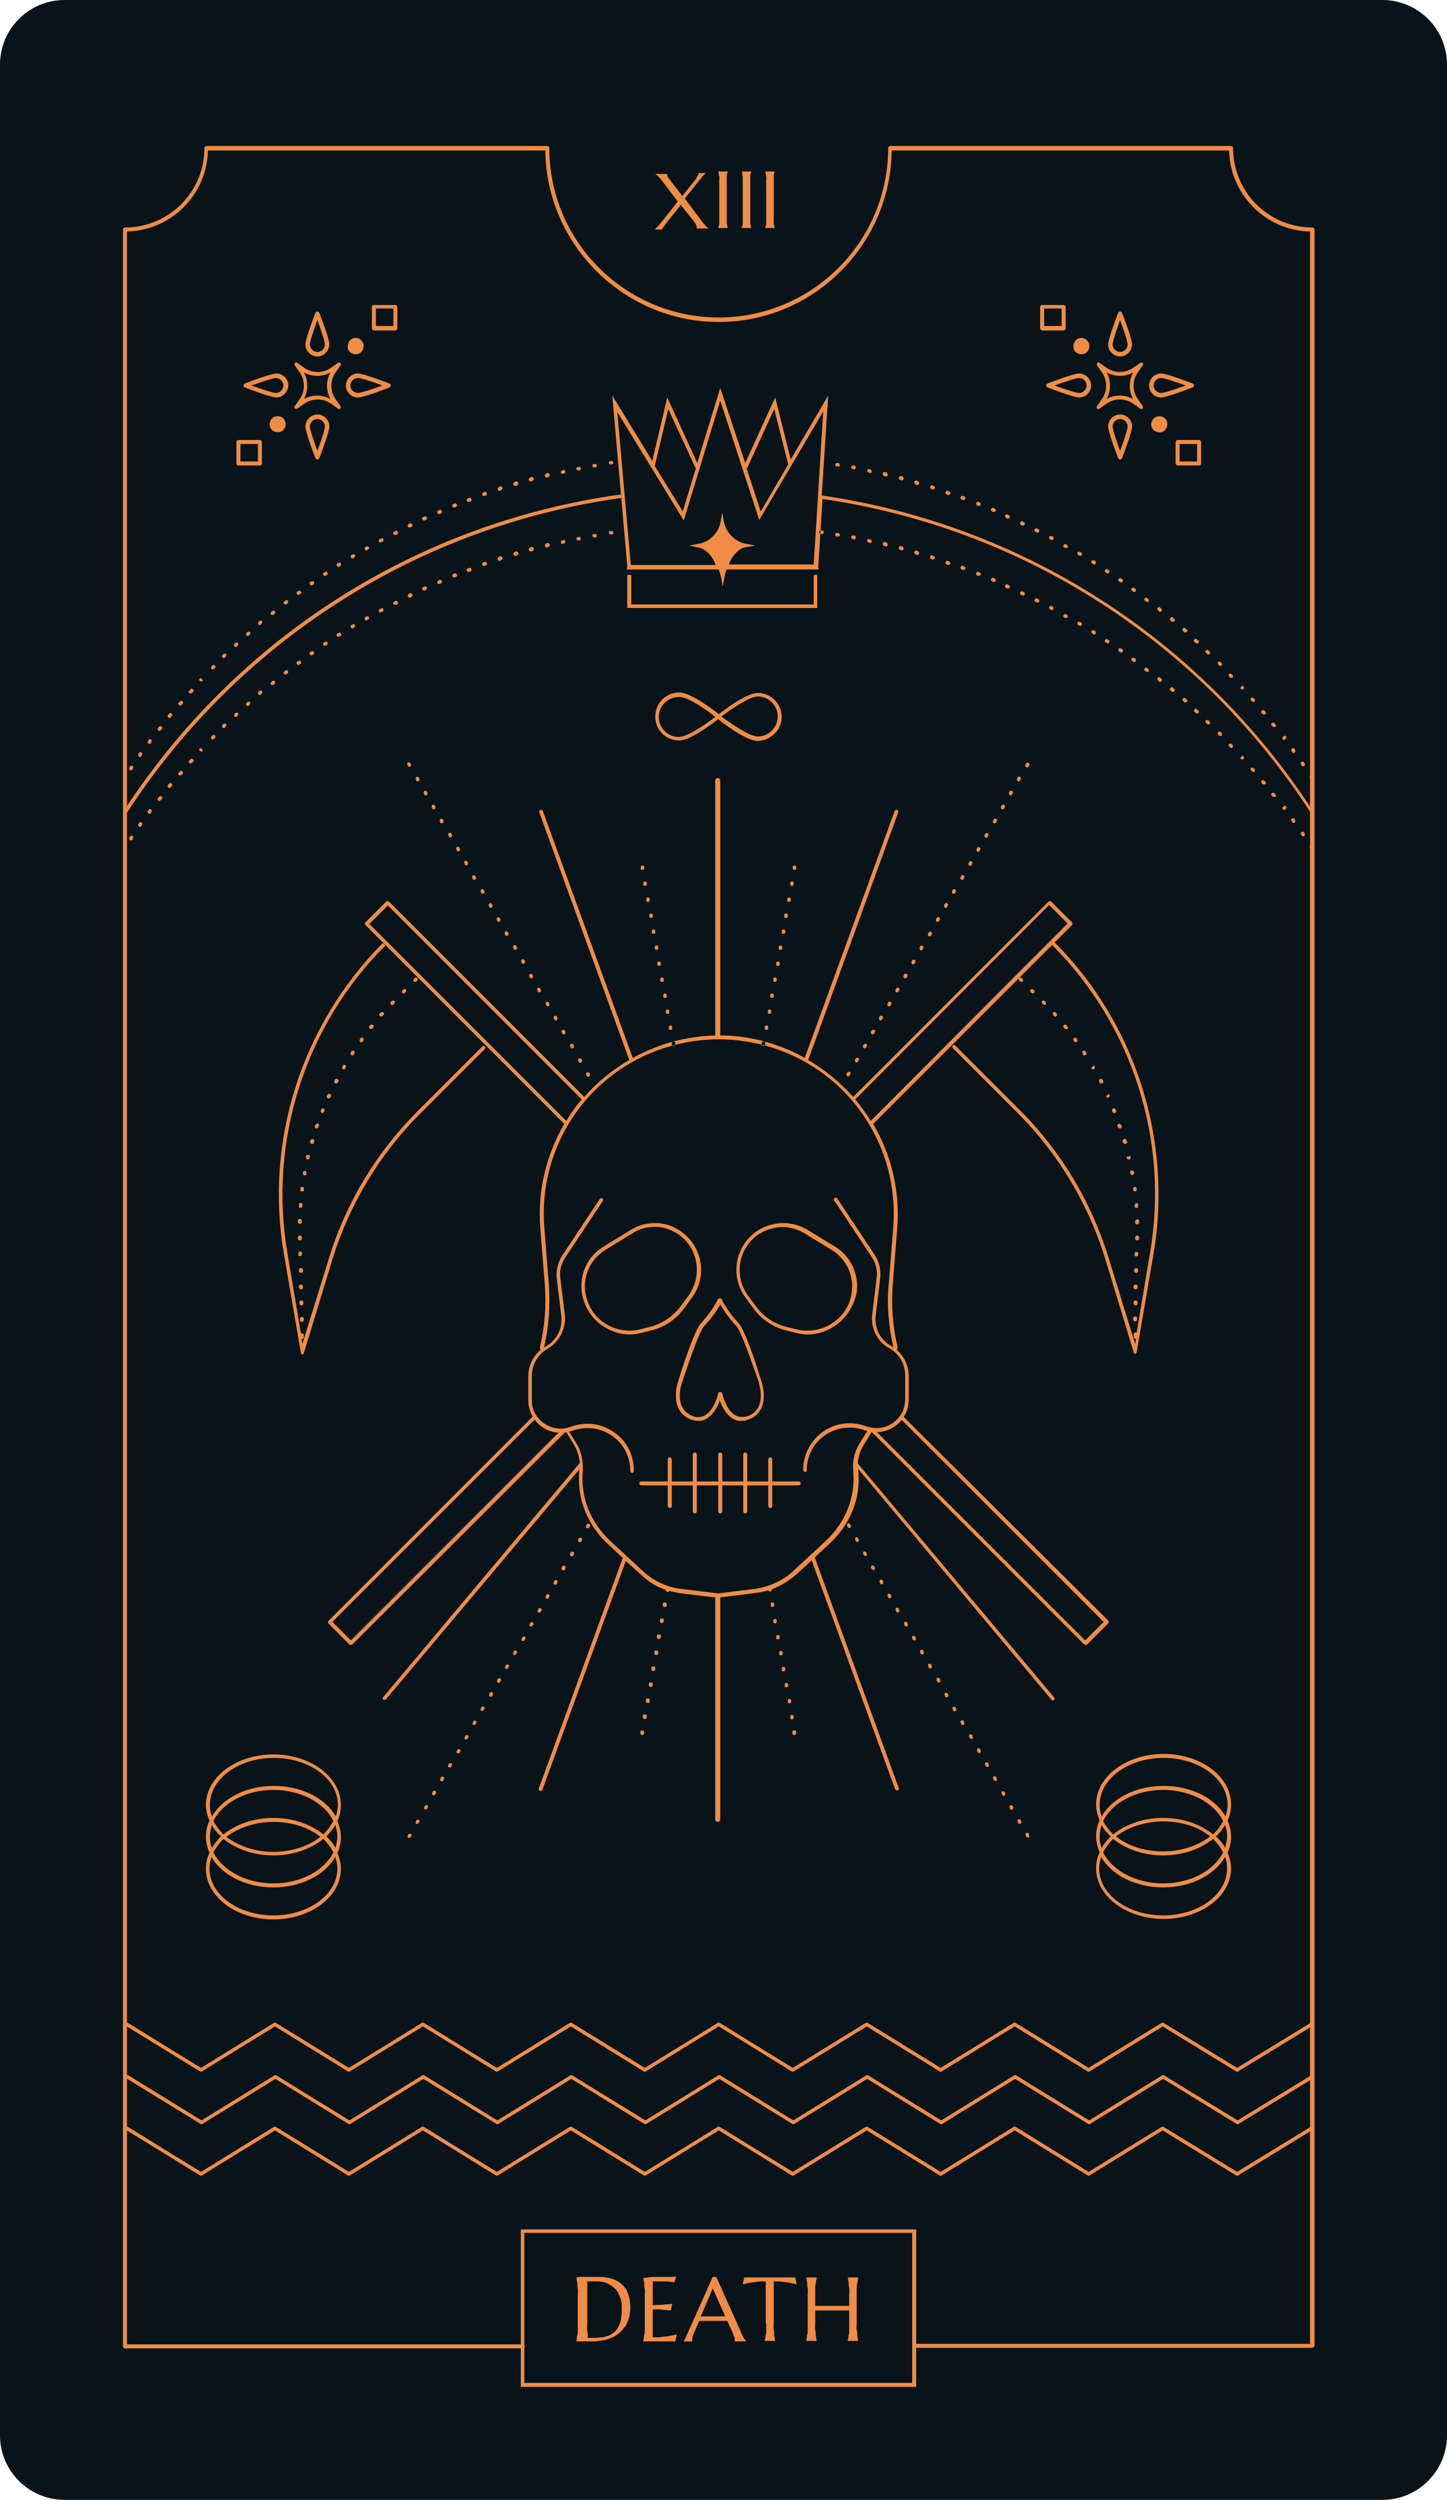
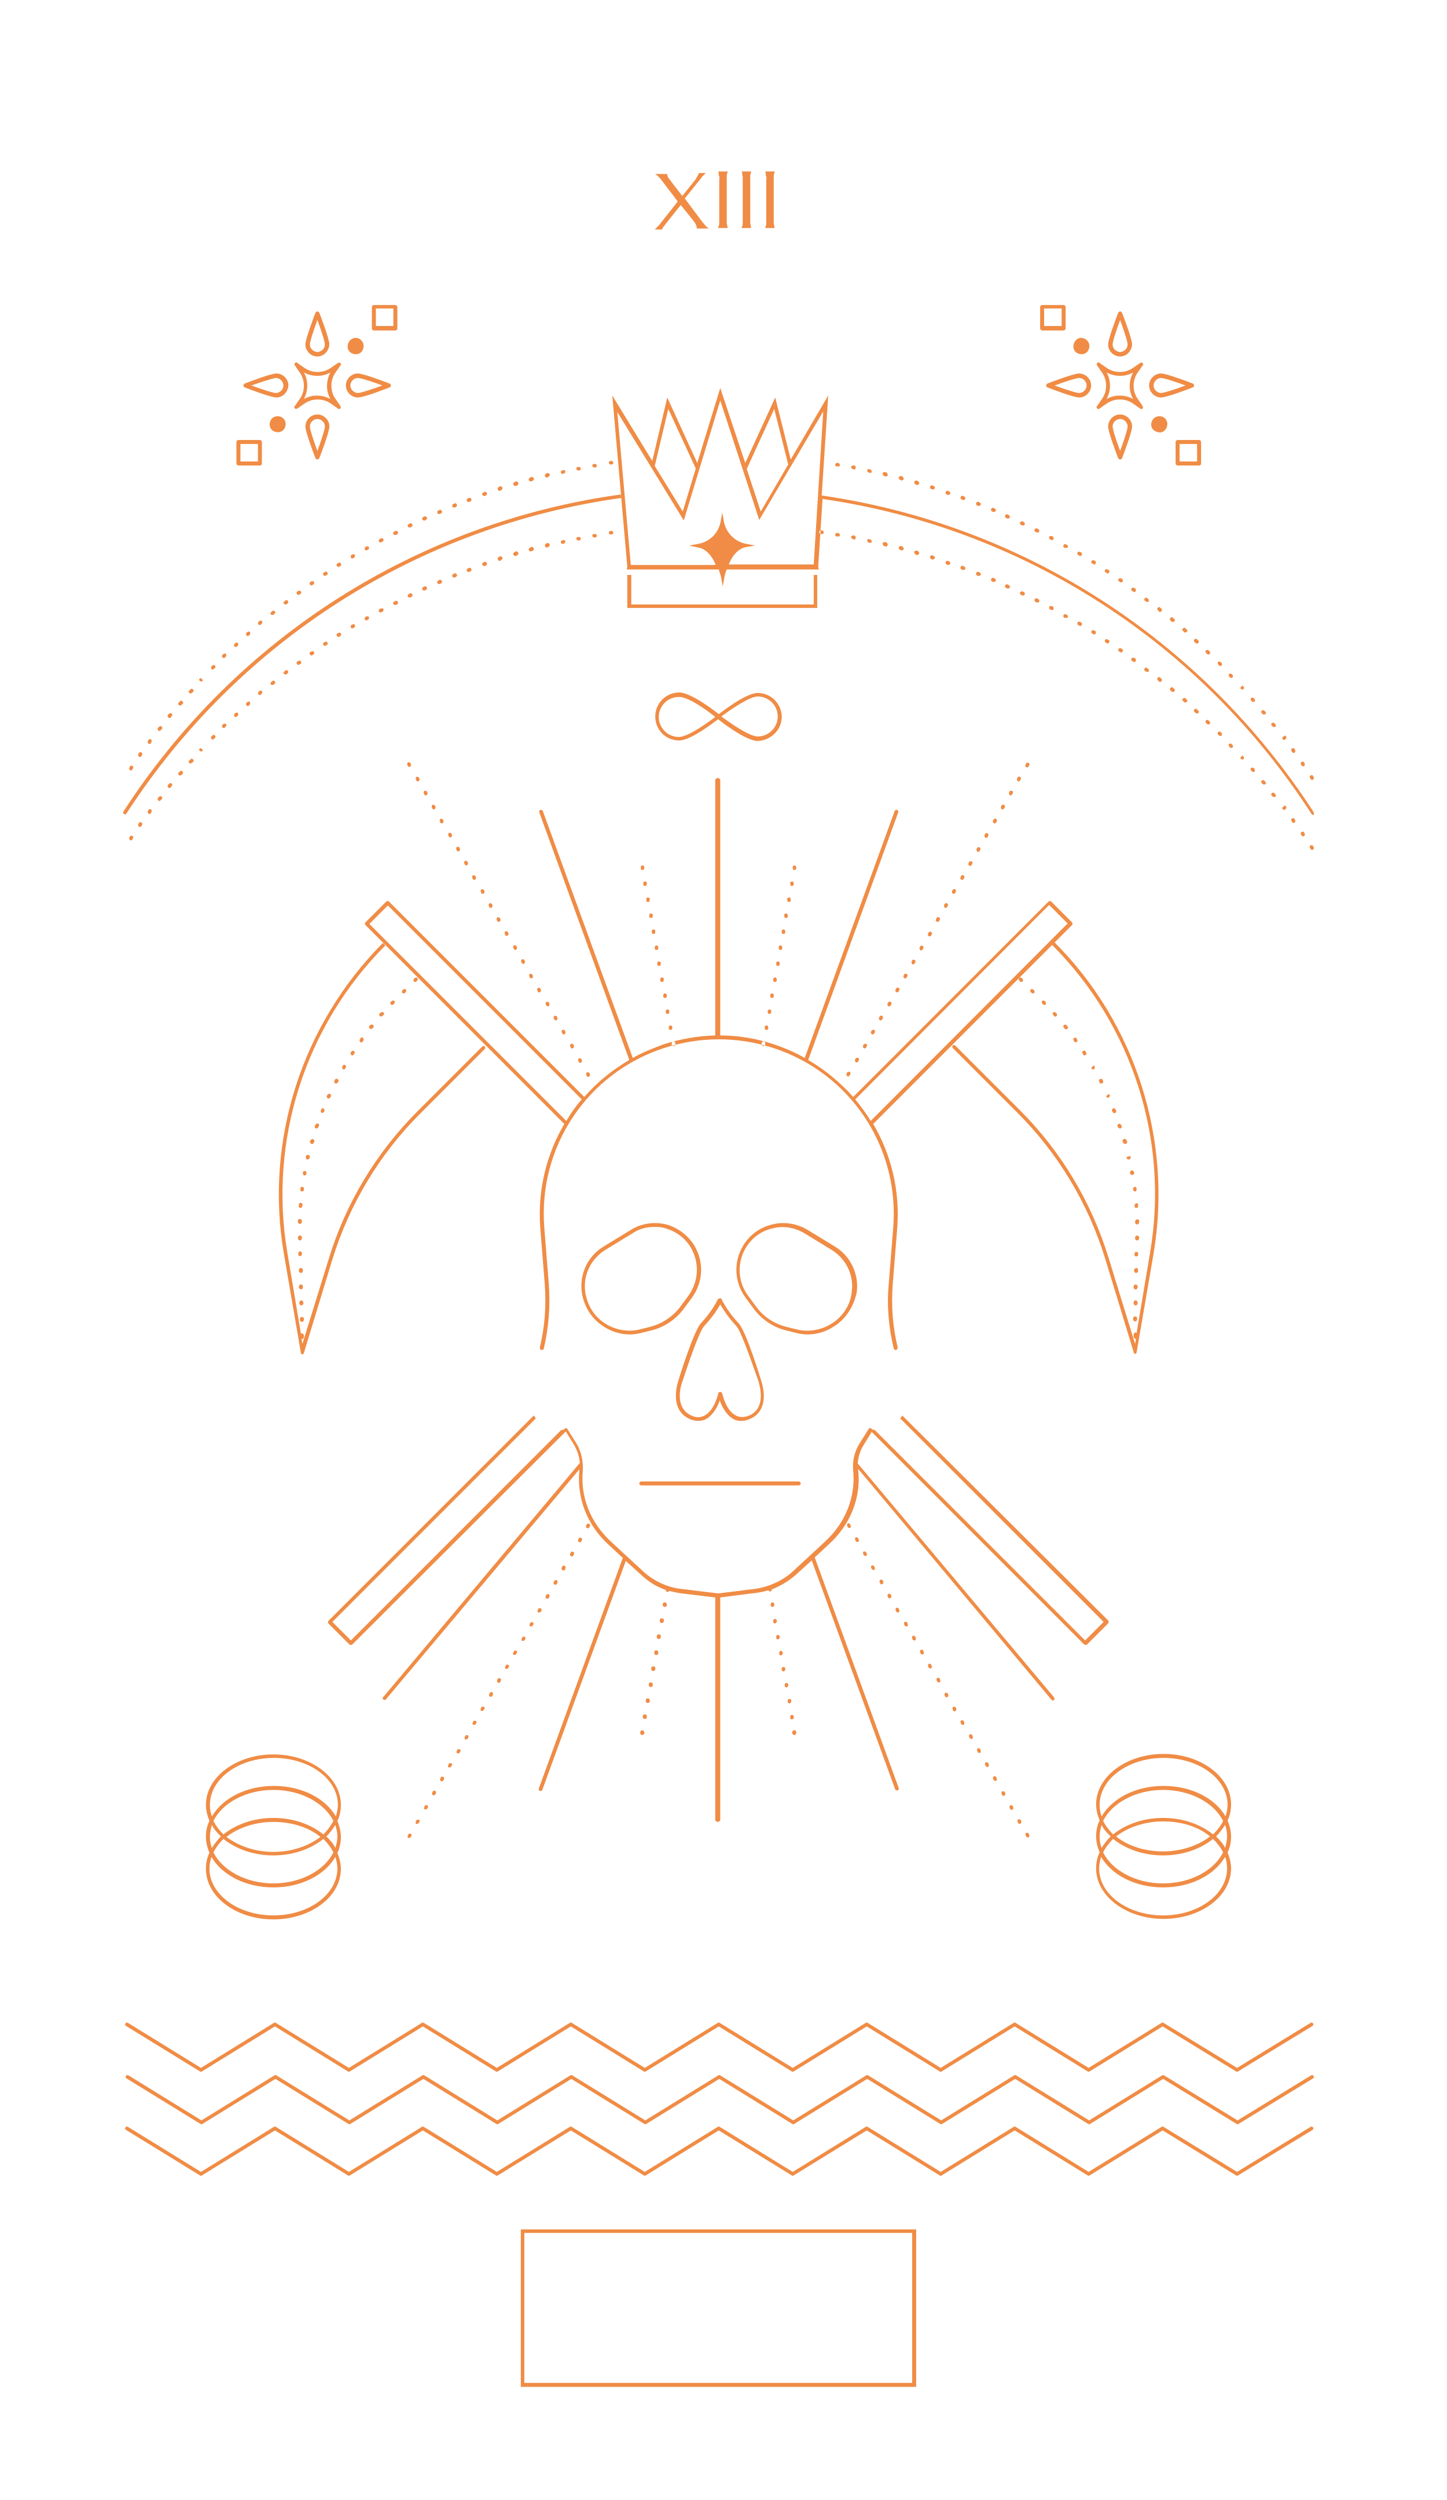
<svg xmlns="http://www.w3.org/2000/svg" height="500.0" preserveAspectRatio="xMidYMid meet" version="1.0" viewBox="0.9 0.1 289.5 500.0" width="289.5" zoomAndPan="magnify">
  <g id="change1_1">
-     <path d="M277.5,500.1H13.8c-7.1,0-12.9-5.8-12.9-12.9V13c0-7.1,5.8-12.9,12.9-12.9h263.7 c7.1,0,12.9,5.8,12.9,12.9v474.2C290.4,494.3,284.6,500.1,277.5,500.1z" fill="#09141A" />
-   </g>
+     </g>
  <g id="change2_1">
    <path d="M160.7,297.2h-31.5c-0.2,0-0.4-0.2-0.4-0.4s0.2-0.4,0.4-0.4h31.5c0.2,0,0.4,0.2,0.4,0.4 S160.9,297.2,160.7,297.2z M184.2,446h-79.1v31.5h79.1V446z M105.8,446.7h77.6v30h-77.6V446.7z M154,209l0-0.2 c0-0.2-0.1-0.4-0.3-0.4c-0.2,0-0.4,0.1-0.4,0.3l0,0.2c0,0.2,0.1,0.4,0.3,0.4c0,0,0,0,0.1,0C153.8,209.3,154,209.2,154,209z M154.6,205.8l0-0.2c0-0.2-0.1-0.4-0.3-0.4c-0.2,0-0.4,0.1-0.4,0.3l0,0.2c0,0.2,0.1,0.4,0.3,0.4c0,0,0,0,0.1,0 C154.4,206.1,154.6,206,154.6,205.8z M155.2,202.6l0-0.2c0-0.2-0.1-0.4-0.3-0.4c-0.2,0-0.4,0.1-0.4,0.3l0,0.2c0,0.2,0.1,0.4,0.3,0.4 c0,0,0,0,0.1,0C155,202.9,155.1,202.8,155.2,202.6z M155.7,199.4l0-0.2c0-0.2-0.1-0.4-0.3-0.4c-0.2,0-0.4,0.1-0.4,0.3l0,0.2 c0,0.2,0.1,0.4,0.3,0.4c0,0,0,0,0.1,0C155.5,199.7,155.7,199.6,155.7,199.4z M156.3,196.2l0-0.2c0-0.2-0.1-0.4-0.3-0.4 c-0.2,0-0.4,0.1-0.4,0.3l0,0.2c0,0.2,0.1,0.4,0.3,0.4c0,0,0,0,0.1,0C156.1,196.5,156.3,196.4,156.3,196.2z M156.9,193l0-0.2 c0-0.2-0.1-0.4-0.3-0.4c-0.2,0-0.4,0.1-0.4,0.3l0,0.2c0,0.2,0.1,0.4,0.3,0.4c0,0,0,0,0.1,0C156.7,193.3,156.8,193.2,156.9,193z M157.4,189.8l0-0.2c0-0.2-0.1-0.4-0.3-0.4c-0.2,0-0.4,0.1-0.4,0.3l0,0.2c0,0.2,0.1,0.4,0.3,0.4c0,0,0,0,0.1,0 C157.2,190.1,157.4,190,157.4,189.8z M158,186.6l0-0.2c0-0.2-0.1-0.4-0.3-0.4c-0.2,0-0.4,0.1-0.4,0.3l0,0.2c0,0.2,0.1,0.4,0.3,0.4 c0,0,0,0,0.1,0C157.8,186.9,158,186.8,158,186.6z M158.5,183.4l0-0.2c0-0.2-0.1-0.4-0.3-0.4c-0.2,0-0.4,0.1-0.4,0.3l0,0.2 c0,0.2,0.1,0.4,0.3,0.4c0,0,0,0,0.1,0C158.4,183.7,158.5,183.6,158.5,183.4z M159.1,180.2l0-0.2c0-0.2-0.1-0.4-0.3-0.4 c-0.2,0-0.4,0.1-0.4,0.3l0,0.2c0,0.2,0.1,0.4,0.3,0.4c0,0,0,0,0.1,0C158.9,180.5,159.1,180.4,159.1,180.2z M159.7,177l0-0.2 c0-0.2-0.1-0.4-0.3-0.4c-0.2,0-0.4,0.1-0.4,0.3l0,0.2c0,0.2,0.1,0.4,0.3,0.4c0,0,0,0,0.1,0C159.5,177.3,159.6,177.2,159.7,177z M160.2,173.8l0-0.2c0-0.2-0.1-0.4-0.3-0.4c-0.2,0-0.4,0.1-0.4,0.3l0,0.2c0,0.2,0.1,0.4,0.3,0.4c0,0,0,0,0.1,0 C160,174.1,160.2,174,160.2,173.8z M135.7,209.3c0.2,0,0.3-0.2,0.3-0.4l0-0.2c0-0.2-0.2-0.3-0.4-0.3c-0.2,0-0.3,0.2-0.3,0.4l0,0.2 C135.3,209.2,135.4,209.3,135.7,209.3C135.6,209.3,135.6,209.3,135.7,209.3z M135.1,206.1c0.2,0,0.3-0.2,0.3-0.4l0-0.2 c0-0.2-0.2-0.3-0.4-0.3c-0.2,0-0.3,0.2-0.3,0.4l0,0.2C134.7,206,134.9,206.1,135.1,206.1C135.1,206.1,135.1,206.1,135.1,206.1z M134.5,202.9c0.2,0,0.3-0.2,0.3-0.4l0-0.2c0-0.2-0.2-0.3-0.4-0.3c-0.2,0-0.3,0.2-0.3,0.4l0,0.2 C134.1,202.8,134.3,202.9,134.5,202.9C134.5,202.9,134.5,202.9,134.5,202.9z M134,199.7c0.2,0,0.3-0.2,0.3-0.4l0-0.2 c0-0.2-0.2-0.3-0.4-0.3c-0.2,0-0.3,0.2-0.3,0.4l0,0.2C133.6,199.6,133.7,199.7,134,199.7C133.9,199.7,134,199.7,134,199.7z M133.4,196.5c0.2,0,0.3-0.2,0.3-0.4l0-0.2c0-0.2-0.2-0.3-0.4-0.3c-0.2,0-0.3,0.2-0.3,0.4l0,0.2C133,196.4,133.2,196.5,133.4,196.5 C133.4,196.5,133.4,196.5,133.4,196.5z M132.8,193.3c0.2,0,0.3-0.2,0.3-0.4l0-0.2c0-0.2-0.2-0.3-0.4-0.3c-0.2,0-0.3,0.2-0.3,0.4 l0,0.2C132.4,193.2,132.6,193.3,132.8,193.3C132.8,193.3,132.8,193.3,132.8,193.3z M132.3,190.1c0.2,0,0.3-0.2,0.3-0.4l0-0.2 c0-0.2-0.2-0.3-0.4-0.3c-0.2,0-0.3,0.2-0.3,0.4l0,0.2C131.9,190,132,190.1,132.3,190.1C132.2,190.1,132.3,190.1,132.3,190.1z M131.7,186.9c0.2,0,0.3-0.2,0.3-0.4l0-0.2c0-0.2-0.2-0.3-0.4-0.3c-0.2,0-0.3,0.2-0.3,0.4l0,0.2 C131.3,186.8,131.5,186.9,131.7,186.9C131.7,186.9,131.7,186.9,131.7,186.9z M131.2,183.7c0.2,0,0.3-0.2,0.3-0.4l0-0.2 c0-0.2-0.2-0.3-0.4-0.3c-0.2,0-0.3,0.2-0.3,0.4l0,0.2C130.8,183.6,130.9,183.7,131.2,183.7C131.1,183.7,131.1,183.7,131.2,183.7z M130.6,180.5c0.2,0,0.3-0.2,0.3-0.4l0-0.2c0-0.2-0.2-0.3-0.4-0.3c-0.2,0-0.3,0.2-0.3,0.4l0,0.2 C130.2,180.4,130.3,180.5,130.6,180.5C130.5,180.5,130.6,180.5,130.6,180.5z M130,177.3c0.2,0,0.3-0.2,0.3-0.4l0-0.2 c0-0.2-0.2-0.3-0.4-0.3c-0.2,0-0.3,0.2-0.3,0.4l0,0.2C129.6,177.2,129.8,177.3,130,177.3C130,177.3,130,177.3,130,177.3z M129.5,174.1c0.2,0,0.3-0.2,0.3-0.4l0-0.2c0-0.2-0.2-0.3-0.4-0.3c-0.2,0-0.3,0.2-0.3,0.4l0,0.2C129.1,174,129.2,174.1,129.5,174.1 C129.4,174.1,129.4,174.1,129.5,174.1z M67.4,252l-5.7,18.7c0,0,0,0,0,0c0,0.1-0.1,0.1-0.1,0.2c0,0,0,0,0,0c-0.1,0-0.1,0.1-0.2,0.1 c0,0,0,0,0,0c0,0,0,0,0,0c0,0,0,0,0,0c-0.1,0-0.1-0.1-0.2-0.1c0,0,0,0,0,0c-0.1,0-0.1-0.1-0.1-0.2c0,0,0,0,0,0l-3.4-19.8 c-3.9-22.7,3.6-45.9,19.8-62.2l0.5,0.5c-16.1,16.1-23.4,39.1-19.6,61.5l2.7,16.1c0.1,0,0.1,0,0.2,0c0.2,0,0.4,0.2,0.4,0.4l0,0.3 c0,0.2-0.2,0.5-0.4,0.5c0,0,0,0,0,0c0,0,0-0.2-0.1-0.2l0.2,1.1l5.3-17.1c3.4-11.1,9.5-21.2,17.7-29.4l13-13c0.1-0.1,0.4-0.1,0.5,0 s0.1,0.4,0,0.5l-13,13C76.8,231,70.8,241,67.4,252z M71.7,210.3c0.2,0.1,0.2,0.3,0.1,0.5l-0.1,0.2c-0.1,0.1-0.2,0.2-0.3,0.2 c-0.1,0-0.1,0-0.2-0.1c-0.2-0.1-0.2-0.3-0.1-0.5l0.1-0.2C71.3,210.3,71.5,210.2,71.7,210.3z M69.9,213.1c0.2,0.1,0.3,0.3,0.2,0.5 l-0.1,0.2c-0.1,0.1-0.2,0.2-0.3,0.2c-0.1,0-0.1,0-0.2-0.1c-0.2-0.1-0.2-0.3-0.1-0.5l0.1-0.1C69.5,213.1,69.7,213,69.9,213.1z M68.4,215.9c0.2,0.1,0.3,0.3,0.2,0.5l-0.1,0.2c-0.1,0.1-0.2,0.2-0.3,0.2c-0.1,0-0.1,0-0.2,0c-0.2-0.1-0.3-0.3-0.2-0.5l0.1-0.2 C67.9,215.9,68.2,215.8,68.4,215.9z M66.9,218.9c0.2,0.1,0.3,0.3,0.2,0.5l-0.1,0.2c-0.1,0.1-0.2,0.2-0.3,0.2c-0.1,0-0.1,0-0.2,0 c-0.2-0.1-0.3-0.3-0.2-0.5l0.1-0.2C66.5,218.9,66.7,218.8,66.9,218.9z M65.6,221.8c0.2,0.1,0.3,0.3,0.2,0.5l-0.1,0.2 c-0.1,0.1-0.2,0.2-0.3,0.2c0,0-0.1,0-0.1,0c-0.2-0.1-0.3-0.3-0.2-0.5l0.1-0.2C65.2,221.8,65.4,221.7,65.6,221.8z M64.5,224.8 c0.2,0.1,0.3,0.3,0.2,0.5l-0.1,0.2c-0.1,0.2-0.2,0.3-0.4,0.3c0,0-0.1,0-0.1,0c-0.2-0.1-0.3-0.3-0.2-0.5l0.1-0.2 C64.1,224.9,64.3,224.8,64.5,224.8z M84,196.5c-0.1,0-0.2,0-0.3-0.1c-0.1-0.1-0.1-0.4,0-0.5l0.2-0.2c0.1-0.1,0.4-0.1,0.5,0 s0.1,0.4,0,0.5l-0.2,0.2C84.2,196.4,84.1,196.5,84,196.5z M79.4,201.1c-0.1,0-0.2,0-0.3-0.1c-0.1-0.1-0.2-0.4,0-0.5l0.2-0.2 c0.1-0.1,0.4-0.1,0.5,0c0.1,0.1,0.1,0.4,0,0.5l-0.2,0.2C79.6,201,79.5,201.1,79.4,201.1z M77.6,202.6c0.2,0.1,0.2,0.4,0,0.5 l-0.2,0.2c-0.1,0.1-0.2,0.1-0.3,0.1c-0.1,0-0.2,0-0.2-0.1c-0.2-0.1-0.2-0.4,0-0.5l0.2-0.2C77.2,202.5,77.5,202.5,77.6,202.6z M73.5,207.7c0.2,0.1,0.2,0.4,0.1,0.5l-0.1,0.2c-0.1,0.1-0.2,0.2-0.3,0.2c-0.1,0-0.2,0-0.2-0.1c-0.2-0.1-0.2-0.4-0.1-0.5l0.1-0.2 C73.1,207.6,73.4,207.5,73.5,207.7z M75.5,205.1c0.2,0.1,0.2,0.4,0.1,0.5l-0.2,0.2c-0.1,0.1-0.2,0.1-0.3,0.1c-0.1,0-0.2,0-0.2-0.1 c-0.2-0.1-0.2-0.4-0.1-0.5l0.2-0.2C75.1,205,75.4,205,75.5,205.1z M81.7,198.8c-0.1,0-0.2,0-0.3-0.1c-0.1-0.1-0.1-0.4,0-0.5l0.2-0.2 c0.1-0.1,0.4-0.1,0.5,0s0.1,0.4,0,0.5l-0.2,0.2C81.9,198.7,81.8,198.8,81.7,198.8z M60.9,264.1l0-0.2c0-0.2,0.2-0.4,0.4-0.4 c0.3,0,0.4,0.2,0.4,0.4l0,0.2c0,0.2-0.2,0.4-0.4,0.4c0,0,0,0,0,0C61,264.4,60.9,264.3,60.9,264.1z M61.7,238.1 c0,0.2-0.2,0.3-0.4,0.3c0,0,0,0,0,0c-0.2,0-0.4-0.2-0.3-0.4l0-0.2c0-0.2,0.2-0.4,0.4-0.3c0.2,0,0.4,0.2,0.3,0.4L61.7,238.1z M60.7,257.6l0-0.2c0-0.2,0.2-0.4,0.4-0.4c0,0,0,0,0,0c0.2,0,0.4,0.2,0.4,0.4l0,0.2c0,0.2-0.2,0.4-0.4,0.4c0,0,0,0,0,0 C60.9,257.9,60.7,257.8,60.7,257.6z M60.8,260.8l0-0.2c0-0.2,0.2-0.4,0.4-0.4c0,0,0,0,0,0c0.2,0,0.4,0.2,0.4,0.4l0,0.2 c0,0.2-0.2,0.4-0.4,0.4c0,0,0,0,0,0C61,261.2,60.8,261,60.8,260.8z M61.8,235.2c-0.2,0-0.3-0.2-0.3-0.4l0-0.2c0-0.2,0.2-0.3,0.4-0.3 c0.2,0,0.3,0.2,0.3,0.4l0,0.2C62.2,235.1,62,235.2,61.8,235.2C61.8,235.2,61.8,235.2,61.8,235.2z M62.1,231.6l0-0.2 c0-0.2,0.3-0.4,0.5-0.3c0.2,0,0.3,0.2,0.3,0.4l-0.1,0.2c0,0.2-0.2,0.3-0.4,0.3c0,0-0.1,0-0.1,0C62.2,232,62.1,231.8,62.1,231.6z M61,241.7c-0.2,0-0.4-0.2-0.3-0.4l0-0.3c0-0.2,0.2-0.4,0.4-0.3c0.2,0,0.4,0.2,0.3,0.4l0,0.2C61.4,241.5,61.2,241.7,61,241.7 C61,241.7,61,241.7,61,241.7z M60.9,243.9c0.2,0,0.4,0.2,0.4,0.4l0,0.2c0,0.2-0.2,0.4-0.4,0.4c0,0,0,0,0,0c-0.2,0-0.4-0.2-0.4-0.4 l0-0.3C60.5,244.1,60.6,243.9,60.9,243.9z M63.5,227.9c0.2,0.1,0.3,0.3,0.3,0.5l-0.1,0.2c0,0.2-0.2,0.3-0.4,0.3c0,0-0.1,0-0.1,0 c-0.2-0.1-0.3-0.3-0.3-0.5l0.1-0.2C63.1,228,63.3,227.9,63.5,227.9z M60.5,247.6c0-0.2,0.2-0.4,0.4-0.4c0.2,0,0.4,0.2,0.4,0.4l0,0.2 c0,0.2-0.2,0.4-0.4,0.4c0,0,0,0,0,0c-0.2,0-0.4-0.2-0.4-0.4L60.5,247.6z M60.6,251.1l0-0.3c0-0.2,0.1-0.4,0.3-0.4 c0.2,0,0.4,0.1,0.4,0.3l0,0.2c0,0.2-0.1,0.4-0.3,0.4c0,0,0,0,0,0C60.8,251.4,60.6,251.3,60.6,251.1z M60.7,254.3l0-0.2 c0-0.2,0.2-0.4,0.4-0.4c0.2,0,0.4,0.2,0.4,0.4l0,0.2c0,0.2-0.2,0.4-0.4,0.4c0,0,0,0,0,0C60.9,254.7,60.7,254.5,60.7,254.3z M231.7,250.8l-3.4,19.8c0,0,0,0,0,0c0,0.1-0.1,0.1-0.1,0.2c0,0,0,0,0,0c-0.1,0-0.1,0.1-0.2,0.1c0,0,0,0,0,0c0,0,0,0,0,0 c0,0,0,0,0,0c-0.1,0-0.1-0.1-0.2-0.1c0,0,0-0.1,0-0.1c-0.1,0-0.1-0.1-0.1-0.2c0,0,0,0,0,0l-5.7-18.7c-3.4-11-9.4-21-17.5-29.1 l-13-13c-0.1-0.1-0.1-0.4,0-0.5s0.4-0.1,0.5,0l13,13c8.2,8.2,14.3,18.4,17.7,29.5l5.3,17.2l0.2-1.2c0,0,0,0.2-0.1,0.2c0,0,0,0,0,0 c-0.2,0-0.4-0.3-0.4-0.5l0-0.4c0-0.2,0.2-0.4,0.4-0.4c0.1,0,0.1,0,0.2,0.1l2.7-16.1c3.8-22.4-3.5-45.4-19.6-61.5c0,0,0,0,0,0 l-35.8,35.8c3.6,6.1,5.4,13.4,4.8,20.9l-0.9,11.3c-0.3,4.2,0,8.4,1,12.5c0,0.2-0.1,0.4-0.3,0.5c-0.2,0.1-0.4-0.1-0.5-0.3 c-1-4.2-1.4-8.5-1-12.8l0.9-11.3c1.3-16.2-8.6-31-24-36c-7.1-2.3-14.6-2.3-21.8,0c-15.4,5-25.3,19.8-24,36l0.9,11.3 c0.3,4.3,0,8.6-1,12.8c0,0.2-0.2,0.3-0.4,0.3c0,0-0.1,0-0.1,0c-0.2,0-0.3-0.3-0.3-0.5c1-4.1,1.3-8.3,1-12.5l-0.9-11.3 c-0.6-7.5,1.2-14.8,4.8-20.9L74,185.1c-0.1-0.1-0.1-0.4,0-0.5l4.2-4.2c0.1-0.1,0.4-0.1,0.5,0l39.1,39.1c2.5-2.9,5.6-5.4,9-7.4 l-18-49.5c-0.1-0.2,0-0.4,0.2-0.5c0.2-0.1,0.4,0,0.5,0.2l18,49.4c1.9-1.1,4-1.9,6.1-2.7c3.4-1.1,6.9-1.7,10.4-1.8v-51.1 c0-0.2,0.3-0.4,0.5-0.4s0.5,0.2,0.5,0.4v51.1c3.6,0,7.3,0.6,10.8,1.8c2.1,0.7,4.2,1.6,6.1,2.7l18-49.4c0.1-0.2,0.3-0.3,0.5-0.2 c0.2,0.1,0.3,0.3,0.2,0.5l-18,49.5c3.4,2,6.4,4.5,9,7.4l39.1-39.1c0.1-0.1,0.4-0.1,0.5,0l4.2,4.2c0.1,0.1,0.1,0.4,0,0.5l-3.5,3.5 c0,0,0,0,0,0C228.1,204.8,235.5,228.1,231.7,250.8z M117.3,220l-38.8-38.8l-3.7,3.7l39.4,39.4C115.1,222.8,116.1,221.3,117.3,220z M214.5,184.8l-3.7-3.7L172,220c1.1,1.3,2.2,2.8,3.1,4.3L214.5,184.8z M219.6,214c-0.1,0-0.3-0.1-0.3-0.2l-0.1-0.1l0.3-0.3l0.3-0.2 l0.1,0.2c0.1,0.2,0,0.4-0.1,0.5C219.8,214,219.7,214,219.6,214z M217.6,211l-0.1-0.2c-0.1-0.2-0.1-0.4,0.1-0.5 c0.2-0.1,0.4-0.1,0.5,0.1l0.1,0.2c0.1,0.2,0.1,0.4-0.1,0.5c-0.1,0-0.1,0.1-0.2,0.1C217.8,211.2,217.7,211.2,217.6,211z M222.3,219.5 l-0.1-0.2l0.3-0.2l0.3-0.2l0.1,0.2c0.1,0.2,0,0.4-0.2,0.5c0,0-0.1,0-0.2,0C222.5,219.8,222.3,219.7,222.3,219.5z M220.9,216.6 l-0.1-0.2c-0.1-0.2,0-0.4,0.2-0.5c0.2-0.1,0.4,0,0.5,0.2l0.1,0.2c0.1,0.2,0,0.4-0.2,0.5c-0.1,0-0.1,0-0.2,0 C221.1,216.8,220.9,216.8,220.9,216.6z M215.8,208.4l-0.1-0.2c-0.1-0.2-0.1-0.4,0.1-0.5c0.2-0.1,0.4-0.1,0.5,0.1l0.1,0.2 c0.1,0.2,0.1,0.4-0.1,0.5c-0.1,0-0.1,0.1-0.2,0.1C216,208.5,215.9,208.5,215.8,208.4z M213.9,205.8l-0.2-0.2 c-0.1-0.2-0.1-0.4,0.1-0.5c0.2-0.1,0.4-0.1,0.5,0.1l0.2,0.2c0.1,0.2,0.1,0.4-0.1,0.5c-0.1,0.1-0.2,0.1-0.2,0.1 C214,205.9,213.9,205.9,213.9,205.8z M207.3,198.7l-0.2-0.2c-0.1-0.1-0.1-0.4,0-0.5s0.4-0.1,0.5,0l0.2,0.2c0.1,0.1,0.1,0.4,0,0.5 c-0.1,0.1-0.2,0.1-0.3,0.1S207.4,198.7,207.3,198.7z M223.5,222.5l-0.1-0.2c-0.1-0.2,0-0.4,0.2-0.5c0.2-0.1,0.4,0,0.5,0.2l0.1,0.2 c0.1,0.2,0,0.4-0.2,0.5c0,0-0.1,0-0.1,0C223.7,222.8,223.6,222.7,223.5,222.5z M209.6,201l-0.2-0.2c-0.1-0.1-0.1-0.4,0-0.5 c0.1-0.1,0.4-0.1,0.5,0l0.2,0.2c0.1,0.1,0.1,0.4,0,0.5c-0.1,0.1-0.2,0.1-0.3,0.1C209.8,201.1,209.7,201,209.6,201z M211.8,203.3 l-0.2-0.2c-0.1-0.2-0.1-0.4,0-0.5s0.4-0.1,0.5,0l0.2,0.2c0.1,0.2,0.1,0.4,0,0.5c-0.1,0.1-0.2,0.1-0.2,0.1 C212,203.5,211.8,203.4,211.8,203.3z M205,196.4l-0.2-0.2c-0.1-0.1-0.1-0.4,0-0.5s0.4-0.1,0.5,0l0.2,0.2c0.1,0.1,0.1,0.4,0,0.5 c-0.1,0.1-0.2,0.1-0.3,0.1S205.1,196.4,205,196.4z M227.8,234.5l0,0.2c0,0.2-0.1,0.4-0.3,0.4c0,0,0,0-0.1,0c-0.2,0-0.3-0.1-0.4-0.3 l0-0.2c0-0.2,0.1-0.4,0.3-0.4C227.5,234.2,227.7,234.3,227.8,234.5z M228.8,244.3l0,0.3c0,0.2-0.2,0.4-0.4,0.4c0,0,0,0,0,0 c-0.2,0-0.4-0.2-0.4-0.4l0-0.2c0-0.2,0.2-0.4,0.4-0.4C228.6,243.9,228.8,244.1,228.8,244.3z M228.6,251.1c0,0.2-0.2,0.3-0.4,0.3 c0,0,0,0,0,0c-0.2,0-0.4-0.2-0.3-0.4l0-0.2c0-0.2,0.2-0.4,0.4-0.3c0.2,0,0.4,0.2,0.3,0.4L228.6,251.1z M228.4,248.2 C228.4,248.2,228.4,248.2,228.4,248.2c-0.2,0-0.4-0.2-0.4-0.4l0-0.2c0-0.2,0.2-0.3,0.4-0.4c0.2,0,0.4,0.2,0.4,0.4l0,0.2 C228.8,248,228.6,248.2,228.4,248.2z M228.6,241l0,0.3c0,0.2-0.1,0.4-0.3,0.4c0,0,0,0,0,0c-0.2,0-0.4-0.1-0.4-0.3l0-0.2 c0-0.2,0.1-0.4,0.3-0.4C228.4,240.7,228.6,240.8,228.6,241z M224.6,225.6l-0.1-0.2c-0.1-0.2,0-0.4,0.2-0.5c0.2-0.1,0.4,0,0.5,0.2 l0.1,0.2c0.1,0.2,0,0.4-0.2,0.5c0,0-0.1,0-0.1,0C224.8,225.8,224.7,225.7,224.6,225.6z M227.1,231.6c0,0.2-0.1,0.4-0.3,0.4 c0,0-0.1,0-0.1,0c-0.2,0-0.3-0.1-0.4-0.3l0-0.2l0.4-0.1l0.4-0.1L227.1,231.6z M228.3,237.8l0,0.2c0,0.2-0.1,0.4-0.3,0.4c0,0,0,0,0,0 c-0.2,0-0.3-0.1-0.4-0.3l0-0.2c0-0.2,0.1-0.4,0.3-0.4C228.1,237.4,228.2,237.6,228.3,237.8z M225.6,228.6l-0.1-0.2 c-0.1-0.2,0.1-0.4,0.3-0.5c0.2-0.1,0.4,0.1,0.5,0.3l0.1,0.2c0.1,0.2-0.1,0.4-0.3,0.5c0,0-0.1,0-0.1,0 C225.8,228.9,225.7,228.8,225.6,228.6z M228.5,260.8c0,0.2-0.2,0.4-0.4,0.4c0,0,0,0,0,0c-0.2,0-0.4-0.2-0.4-0.4l0-0.2 c0-0.2,0.1-0.4,0.4-0.4c0.2,0,0.4,0.2,0.4,0.4L228.5,260.8z M228.4,263.8l0,0.2c0,0.2-0.2,0.4-0.4,0.4c0,0,0,0,0,0 c-0.2,0-0.4-0.2-0.4-0.4l0-0.2c0-0.2,0.1-0.4,0.4-0.4C228.3,263.4,228.4,263.6,228.4,263.8z M228.6,254.3c0,0.2-0.2,0.4-0.4,0.4 c0,0,0,0,0,0c-0.2,0-0.4-0.2-0.4-0.4l0-0.2c0-0.2,0.2-0.3,0.4-0.4c0.2,0,0.4,0.2,0.4,0.4L228.6,254.3z M228.5,257.6 c0,0.2-0.2,0.4-0.4,0.4c0,0,0,0,0,0c-0.2,0-0.4-0.2-0.4-0.4l0-0.2c0-0.2,0.1-0.3,0.4-0.4c0.2,0,0.4,0.2,0.4,0.4L228.5,257.6z M86.5,361.6l-0.1,0.2c-0.1,0.1-0.2,0.2-0.3,0.2c-0.1,0-0.1,0-0.2,0c-0.2-0.1-0.2-0.3-0.1-0.5l0.1-0.2c0.1-0.2,0.3-0.2,0.5-0.1 C86.5,361.2,86.6,361.5,86.5,361.6z M89.7,356l-0.1,0.2c-0.1,0.1-0.2,0.2-0.3,0.2c-0.1,0-0.1,0-0.2-0.1c-0.2-0.1-0.2-0.3-0.1-0.5 l0.1-0.2c0.1-0.2,0.3-0.2,0.5-0.1S89.8,355.8,89.7,356z M94.6,347.6l-0.1,0.2c-0.1,0.1-0.2,0.2-0.3,0.2c-0.1,0-0.1,0-0.2,0 c-0.2-0.1-0.2-0.3-0.1-0.5l0.1-0.2c0.1-0.2,0.3-0.2,0.5-0.1C94.6,347.2,94.7,347.4,94.6,347.6z M91.3,353.2l-0.1,0.2 c-0.1,0.1-0.2,0.2-0.3,0.2c-0.1,0-0.1,0-0.2,0c-0.2-0.1-0.2-0.3-0.1-0.5l0.1-0.2c0.1-0.2,0.3-0.2,0.5-0.1 C91.4,352.8,91.4,353,91.3,353.2z M93,350.4l-0.1,0.2c-0.1,0.1-0.2,0.2-0.3,0.2c-0.1,0-0.1,0-0.2,0c-0.2-0.1-0.2-0.3-0.1-0.5 l0.1-0.2c0.1-0.2,0.3-0.2,0.5-0.1C93,350,93.1,350.2,93,350.4z M88.1,358.8L88,359c-0.1,0.1-0.2,0.2-0.3,0.2c-0.1,0-0.1,0-0.2-0.1 c-0.2-0.1-0.2-0.3-0.1-0.5l0.1-0.2c0.1-0.2,0.3-0.2,0.5-0.1C88.1,358.4,88.2,358.6,88.1,358.8z M85.7,158.8c-0.1-0.2,0-0.4,0.1-0.5 c0.2-0.1,0.4,0,0.5,0.1l0.1,0.2c0.1,0.2,0,0.4-0.1,0.5c-0.1,0-0.1,0.1-0.2,0.1c-0.1,0-0.3-0.1-0.3-0.2L85.7,158.8z M87.3,161.6 c-0.1-0.2,0-0.4,0.1-0.5c0.2-0.1,0.4,0,0.5,0.1l0.1,0.2c0.1,0.2,0,0.4-0.1,0.5c-0.1,0-0.1,0.1-0.2,0.1c-0.1,0-0.3-0.1-0.3-0.2 L87.3,161.6z M96.2,344.7l-0.1,0.2c-0.1,0.1-0.2,0.2-0.3,0.2c-0.1,0-0.1,0-0.2,0c-0.2-0.1-0.2-0.3-0.1-0.5l0.1-0.2 c0.1-0.2,0.3-0.2,0.5-0.1C96.2,344.3,96.3,344.6,96.2,344.7z M83.2,367.3l-0.1,0.2c-0.1,0.1-0.2,0.2-0.3,0.2c-0.1,0-0.1,0-0.2,0 c-0.2-0.1-0.2-0.3-0.1-0.5l0.1-0.2c0.1-0.2,0.3-0.2,0.5-0.1C83.2,366.9,83.3,367.1,83.2,367.3z M84.8,364.5l-0.1,0.2 c-0.1,0.1-0.2,0.2-0.3,0.2c-0.1,0-0.1,0-0.2,0c-0.2-0.1-0.2-0.3-0.1-0.5l0.1-0.2c0.1-0.2,0.3-0.2,0.5-0.1 C84.9,364,84.9,364.3,84.8,364.5z M82.4,153.1c-0.1-0.2,0-0.4,0.1-0.5c0.2-0.1,0.4,0,0.5,0.1l0.1,0.2c0.1,0.2,0,0.4-0.1,0.5 c-0.1,0-0.1,0.1-0.2,0.1c-0.1,0-0.3-0.1-0.3-0.2L82.4,153.1z M88.9,164.4c-0.1-0.2,0-0.4,0.1-0.5c0.2-0.1,0.4,0,0.5,0.1l0.1,0.2 c0.1,0.2,0,0.4-0.1,0.5c-0.1,0-0.1,0.1-0.2,0.1c-0.1,0-0.3-0.1-0.3-0.2L88.9,164.4z M84.1,156c-0.1-0.2,0-0.4,0.1-0.5 c0.2-0.1,0.4,0,0.5,0.1l0.1,0.2c0.1,0.2,0,0.4-0.1,0.5c-0.1,0-0.1,0.1-0.2,0.1c-0.1,0-0.3-0.1-0.3-0.2L84.1,156z M130.9,340.2l0,0.2 c0,0.2-0.2,0.3-0.4,0.3c0,0,0,0-0.1,0c-0.2,0-0.3-0.2-0.3-0.4l0-0.2c0-0.2,0.2-0.3,0.4-0.3C130.8,339.8,130.9,340,130.9,340.2z M108.8,322.6c-0.1,0-0.1,0-0.2,0c-0.2-0.1-0.2-0.3-0.1-0.5l0.1-0.2c0.1-0.2,0.3-0.2,0.5-0.1c0.2,0.1,0.2,0.3,0.1,0.5l-0.1,0.2 C109,322.6,108.9,322.6,108.8,322.6z M129.8,346.6l0,0.2c0,0.2-0.2,0.3-0.4,0.3c0,0,0,0-0.1,0c-0.2,0-0.3-0.2-0.3-0.4l0-0.2 c0-0.2,0.2-0.3,0.4-0.3C129.7,346.2,129.8,346.4,129.8,346.6z M130.3,343.4l0,0.2c0,0.2-0.2,0.3-0.4,0.3c0,0,0,0-0.1,0 c-0.2,0-0.3-0.2-0.3-0.4l0-0.2c0-0.2,0.2-0.3,0.4-0.3C130.2,343,130.4,343.2,130.3,343.4z M132.6,330.6l0,0.2c0,0.2-0.2,0.3-0.4,0.3 c0,0,0,0-0.1,0c-0.2,0-0.3-0.2-0.3-0.4l0-0.2c0-0.2,0.2-0.3,0.4-0.3C132.5,330.2,132.6,330.4,132.6,330.6z M132,333.8l0,0.2 c0,0.2-0.2,0.3-0.4,0.3c0,0,0,0-0.1,0c-0.2,0-0.3-0.2-0.3-0.4l0-0.2c0-0.2,0.2-0.3,0.4-0.3C131.9,333.4,132.1,333.6,132,333.8z M131.5,337l0,0.2c0,0.2-0.2,0.3-0.4,0.3c0,0,0,0-0.1,0c-0.2,0-0.3-0.2-0.3-0.4l0-0.2c0-0.2,0.2-0.3,0.4-0.3 C131.4,336.6,131.5,336.8,131.5,337z M107.6,325l-0.1,0.2c-0.1,0.1-0.2,0.2-0.3,0.2c-0.1,0-0.1,0-0.2,0c-0.2-0.1-0.2-0.3-0.1-0.5 l0.1-0.2c0.1-0.2,0.3-0.2,0.5-0.1C107.6,324.6,107.7,324.9,107.6,325z M97.8,341.9l-0.1,0.2c-0.1,0.1-0.2,0.2-0.3,0.2 c-0.1,0-0.1,0-0.2,0c-0.2-0.1-0.2-0.3-0.1-0.5l0.1-0.2c0.1-0.2,0.3-0.2,0.5-0.1C97.9,341.5,97.9,341.8,97.8,341.9z M102.7,333.5 l-0.1,0.2c-0.1,0.1-0.2,0.2-0.3,0.2c-0.1,0-0.1,0-0.2,0c-0.2-0.1-0.2-0.3-0.1-0.5l0.1-0.2c0.1-0.2,0.3-0.2,0.5-0.1 C102.7,333.1,102.8,333.3,102.7,333.5z M99.5,339.1l-0.1,0.2c-0.1,0.1-0.2,0.2-0.3,0.2c-0.1,0-0.1,0-0.2-0.1 c-0.2-0.1-0.2-0.3-0.1-0.5l0.1-0.2c0.1-0.2,0.3-0.2,0.5-0.1C99.5,338.7,99.6,338.9,99.5,339.1z M101.1,336.3l-0.1,0.2 c-0.1,0.1-0.2,0.2-0.3,0.2c-0.1,0-0.1,0-0.2-0.1c-0.2-0.1-0.2-0.3-0.1-0.5l0.1-0.2c0.1-0.2,0.3-0.2,0.5-0.1 C101.1,335.9,101.2,336.1,101.1,336.3z M104.3,330.7l-0.1,0.2c-0.1,0.1-0.2,0.2-0.3,0.2c-0.1,0-0.1,0-0.2,0 c-0.2-0.1-0.2-0.3-0.1-0.5l0.1-0.2c0.1-0.2,0.3-0.2,0.5-0.1C104.4,330.3,104.4,330.5,104.3,330.7z M106,327.9l-0.1,0.2 c-0.1,0.1-0.2,0.2-0.3,0.2c-0.1,0-0.1,0-0.2,0c-0.2-0.1-0.2-0.3-0.1-0.5l0.1-0.2c0.1-0.2,0.3-0.2,0.5-0.1 C106,327.5,106.1,327.7,106,327.9z M101.9,186.9c-0.1-0.2,0-0.4,0.1-0.5c0.2-0.1,0.4,0,0.5,0.1l0.1,0.2c0.1,0.2,0,0.4-0.1,0.5 c-0.1,0-0.1,0.1-0.2,0.1c-0.1,0-0.3-0.1-0.3-0.2L101.9,186.9z M201.2,161.4l0.1-0.2c0.1-0.2,0.3-0.2,0.5-0.1 c0.2,0.1,0.2,0.3,0.1,0.5l-0.1,0.2c-0.1,0.1-0.2,0.2-0.3,0.2c-0.1,0-0.1,0-0.2-0.1C201.1,161.8,201.1,161.6,201.2,161.4z M197.9,167.1l0.1-0.2c0.1-0.2,0.3-0.2,0.5-0.1c0.2,0.1,0.2,0.3,0.1,0.5l-0.1,0.2c-0.1,0.1-0.2,0.2-0.3,0.2c-0.1,0-0.1,0-0.2-0.1 C197.9,167.5,197.8,167.2,197.9,167.1z M199.6,164.2l0.1-0.2c0.1-0.2,0.3-0.2,0.5-0.1c0.2,0.1,0.2,0.3,0.1,0.5l-0.1,0.2 c-0.1,0.1-0.2,0.2-0.3,0.2c-0.1,0-0.1,0-0.2-0.1C199.5,164.6,199.5,164.4,199.6,164.2z M186.6,186.8l0.1-0.2 c0.1-0.2,0.3-0.2,0.5-0.1c0.2,0.1,0.2,0.3,0.1,0.5l-0.1,0.2c-0.1,0.1-0.2,0.2-0.3,0.2c-0.1,0-0.1,0-0.2-0.1 C186.5,187.2,186.5,186.9,186.6,186.8z M183.3,192.4l0.1-0.2c0.1-0.2,0.3-0.2,0.5-0.1c0.2,0.1,0.2,0.3,0.1,0.5l-0.1,0.2 c-0.1,0.1-0.2,0.2-0.3,0.2c-0.1,0-0.1,0-0.2-0.1C183.3,192.8,183.2,192.6,183.3,192.4z M90.6,167.2c-0.1-0.2,0-0.4,0.1-0.5 c0.2-0.1,0.4,0,0.5,0.1l0.1,0.2c0.1,0.2,0,0.4-0.1,0.5c-0.1,0-0.1,0.1-0.2,0.1c-0.1,0-0.3-0.1-0.3-0.2L90.6,167.2z M202.8,158.6 l0.1-0.2c0.1-0.2,0.3-0.2,0.5-0.1s0.2,0.3,0.1,0.5l-0.1,0.2c-0.1,0.1-0.2,0.2-0.3,0.2c-0.1,0-0.1,0-0.2-0.1 C202.8,159,202.7,158.8,202.8,158.6z M194.7,172.7l0.1-0.2c0.1-0.2,0.3-0.2,0.5-0.1c0.2,0.1,0.2,0.3,0.1,0.5l-0.1,0.2 c-0.1,0.1-0.2,0.2-0.3,0.2c-0.1,0-0.1,0-0.2-0.1C194.6,173.1,194.6,172.9,194.7,172.7z M189.8,181.1l0.1-0.2 c0.1-0.2,0.3-0.2,0.5-0.1c0.2,0.1,0.2,0.3,0.1,0.5l-0.1,0.2c-0.1,0.1-0.2,0.2-0.3,0.2c-0.1,0-0.1,0-0.2-0.1 C189.8,181.5,189.7,181.3,189.8,181.1z M188.2,183.9l0.1-0.2c0.1-0.2,0.3-0.2,0.5-0.1c0.2,0.1,0.2,0.3,0.1,0.5l-0.1,0.2 c-0.1,0.1-0.2,0.2-0.3,0.2c-0.1,0-0.1,0-0.2-0.1C188.1,184.4,188.1,184.1,188.2,183.9z M196.3,169.9l0.1-0.2 c0.1-0.2,0.3-0.2,0.5-0.1c0.2,0.1,0.2,0.3,0.1,0.5l-0.1,0.2c-0.1,0.1-0.2,0.2-0.3,0.2c-0.1,0-0.1,0-0.2-0.1 C196.3,170.3,196.2,170,196.3,169.9z M191.4,178.3l0.1-0.2c0.1-0.2,0.3-0.2,0.5-0.1c0.2,0.1,0.2,0.3,0.1,0.5l-0.1,0.2 c-0.1,0.1-0.2,0.2-0.3,0.2c-0.1,0-0.1,0-0.2-0.1C191.4,178.7,191.3,178.5,191.4,178.3z M193.1,175.5l0.1-0.2 c0.1-0.2,0.3-0.2,0.5-0.1c0.2,0.1,0.2,0.3,0.1,0.5l-0.1,0.2c-0.1,0.1-0.2,0.2-0.3,0.2c-0.1,0-0.1,0-0.2-0.1 C193,175.9,193,175.7,193.1,175.5z M204.4,155.8l0.1-0.2c0.1-0.2,0.3-0.2,0.5-0.1c0.2,0.1,0.2,0.3,0.1,0.5l-0.1,0.2 c-0.1,0.1-0.2,0.2-0.3,0.2c-0.1,0-0.1,0-0.2-0.1C204.4,156.2,204.3,156,204.4,155.8z M184.9,189.6l0.1-0.2c0.1-0.2,0.3-0.2,0.5-0.1 c0.2,0.1,0.2,0.3,0.1,0.5l-0.1,0.2c-0.1,0.1-0.2,0.2-0.3,0.2c-0.1,0-0.1,0-0.2-0.1C184.9,190,184.8,189.8,184.9,189.6z M97.1,178.5 c-0.1-0.2,0-0.4,0.1-0.5c0.2-0.1,0.4,0,0.5,0.1l0.1,0.2c0.1,0.2,0,0.4-0.1,0.5c-0.1,0-0.1,0.1-0.2,0.1c-0.1,0-0.3-0.1-0.3-0.2 L97.1,178.5z M98.7,181.3c-0.1-0.2,0-0.4,0.1-0.5c0.2-0.1,0.4,0,0.5,0.1l0.1,0.2c0.1,0.2,0,0.4-0.1,0.5c-0.1,0-0.1,0.1-0.2,0.1 c-0.1,0-0.3-0.1-0.3-0.2L98.7,181.3z M95.4,175.7c-0.1-0.2,0-0.4,0.1-0.5s0.4,0,0.5,0.1l0.1,0.2c0.1,0.2,0,0.4-0.1,0.5 c-0.1,0-0.1,0.1-0.2,0.1c-0.1,0-0.3-0.1-0.3-0.2L95.4,175.7z M181.7,195.2l0.1-0.2c0.1-0.2,0.3-0.2,0.5-0.1c0.2,0.1,0.2,0.3,0.1,0.5 l-0.1,0.2c-0.1,0.1-0.2,0.2-0.3,0.2c-0.1,0-0.1,0-0.2-0.1C181.6,195.6,181.6,195.4,181.7,195.2z M100.3,184.1 c-0.1-0.2,0-0.4,0.1-0.5c0.2-0.1,0.4,0,0.5,0.1l0.1,0.2c0.1,0.2,0,0.4-0.1,0.5c-0.1,0-0.1,0.1-0.2,0.1c-0.1,0-0.3-0.1-0.3-0.2 L100.3,184.1z M93.8,172.8c-0.1-0.2,0-0.4,0.1-0.5c0.2-0.1,0.4,0,0.5,0.1l0.1,0.2c0.1,0.2,0,0.4-0.1,0.5c-0.1,0-0.1,0.1-0.2,0.1 c-0.1,0-0.3-0.1-0.3-0.2L93.8,172.8z M92.2,170c-0.1-0.2,0-0.4,0.1-0.5c0.2-0.1,0.4,0,0.5,0.1l0.1,0.2c0.1,0.2,0,0.4-0.1,0.5 c-0.1,0-0.1,0.1-0.2,0.1c-0.1,0-0.3-0.1-0.3-0.2L92.2,170z M206.1,153l0.1-0.2c0.1-0.2,0.3-0.2,0.5-0.1c0.2,0.1,0.2,0.3,0.1,0.5 l-0.1,0.2c-0.1,0.1-0.2,0.2-0.3,0.2c-0.1,0-0.1,0-0.2-0.1C206,153.4,206,153.2,206.1,153z M180.7,197.7c0.2,0.1,0.2,0.3,0.1,0.5 l-0.1,0.2c-0.1,0.1-0.2,0.2-0.3,0.2c-0.1,0-0.1,0-0.2-0.1c-0.2-0.1-0.2-0.3-0.1-0.5l0.1-0.2C180.3,197.6,180.5,197.6,180.7,197.7z M108.4,198.2c-0.1-0.2,0-0.4,0.1-0.5c0.2-0.1,0.4,0,0.5,0.1l0.1,0.2c0.1,0.2,0,0.4-0.1,0.5c-0.1,0-0.1,0.1-0.2,0.1 c-0.1,0-0.3-0.1-0.3-0.2L108.4,198.2z M103.6,189.7c-0.1-0.2,0-0.4,0.1-0.5c0.2-0.1,0.4,0,0.5,0.1l0.1,0.2c0.1,0.2,0,0.4-0.1,0.5 c-0.1,0-0.1,0.1-0.2,0.1c-0.1,0-0.3-0.1-0.3-0.2L103.6,189.7z M105.2,192.5c-0.1-0.2,0-0.4,0.1-0.5c0.2-0.1,0.4,0,0.5,0.1l0.1,0.2 c0.1,0.2,0,0.4-0.1,0.5c-0.1,0-0.1,0.1-0.2,0.1c-0.1,0-0.3-0.1-0.3-0.2L105.2,192.5z M106.8,195.4c-0.1-0.2,0-0.4,0.1-0.5 c0.2-0.1,0.4,0,0.5,0.1l0.1,0.2c0.1,0.2,0,0.4-0.1,0.5c-0.1,0-0.1,0.1-0.2,0.1c-0.1,0-0.3-0.1-0.3-0.2L106.8,195.4z M133.1,327.4 l0,0.2c0,0.2-0.2,0.3-0.4,0.3c0,0,0,0-0.1,0c-0.2,0-0.3-0.2-0.3-0.4l0-0.2c0-0.2,0.2-0.3,0.4-0.3C133,327,133.2,327.2,133.1,327.4z M115.1,311.3c-0.2-0.1-0.2-0.3-0.1-0.5l0.1-0.2c0.1-0.2,0.3-0.2,0.5-0.1c0.2,0.1,0.2,0.3,0.1,0.5l-0.1,0.2 c-0.1,0.1-0.2,0.2-0.3,0.2C115.2,311.4,115.1,311.4,115.1,311.3z M116.7,308.5c-0.2-0.1-0.2-0.3-0.1-0.5l0.1-0.2 c0.1-0.2,0.3-0.2,0.5-0.1c0.2,0.1,0.2,0.3,0.1,0.5l-0.1,0.2c-0.1,0.1-0.2,0.2-0.3,0.2C116.8,308.6,116.8,308.5,116.7,308.5z M179.1,319l0.1,0.2c0.1,0.2,0,0.4-0.1,0.5c-0.1,0-0.1,0.1-0.2,0.1c-0.1,0-0.3-0.1-0.3-0.2l-0.1-0.2c-0.1-0.2,0-0.4,0.1-0.5 C178.7,318.8,179,318.9,179.1,319z M111.8,317c-0.2-0.1-0.2-0.3-0.1-0.5l0.1-0.2c0.1-0.2,0.3-0.2,0.5-0.1c0.2,0.1,0.2,0.3,0.1,0.5 l-0.1,0.2c-0.1,0.1-0.2,0.2-0.3,0.2C111.9,317,111.9,317,111.8,317z M166.9,286.1C166.9,286.1,166.9,286.1,166.9,286.1L166.9,286.1 L166.9,286.1z M167.9,265.3c-1.6,1.1-3.5,1.7-5.4,1.7c-0.8,0-1.5-0.1-2.3-0.3l-2-0.5c-2.5-0.6-4.8-2.1-6.4-4.2l-1.7-2.3 c-2.3-3.1-2.5-7.2-0.5-10.5c1.3-2.1,3.3-3.6,5.8-4.2c2.4-0.6,4.9-0.2,7.1,1.1l5.4,3.3c3.2,1.9,4.9,5.6,4.4,9.2 C171.7,261.4,170.2,263.8,167.9,265.3z M167.5,264.7c2.1-1.4,3.5-3.6,3.8-6.1c0.5-3.4-1.1-6.7-4-8.5l-5.4-3.3c-2-1.2-4.3-1.6-6.5-1 c-2.2,0.5-4.1,1.9-5.3,3.9c-1.8,3-1.6,6.8,0.5,9.6l1.7,2.3c1.5,2,3.6,3.3,6,3.9l2,0.5C162.8,266.6,165.4,266.1,167.5,264.7z M118.3,305.7c-0.2-0.1-0.2-0.3-0.1-0.5l0.1-0.2c0.1-0.2,0.3-0.2,0.5-0.1c0.2,0.1,0.2,0.3,0.1,0.5l-0.1,0.2 c-0.1,0.1-0.2,0.2-0.3,0.2C118.4,305.7,118.4,305.7,118.3,305.7z M177.5,316.2l0.1,0.2c0.1,0.2,0,0.4-0.1,0.5 c-0.1,0-0.1,0.1-0.2,0.1c-0.1,0-0.3-0.1-0.3-0.2l-0.1-0.2c-0.1-0.2,0-0.4,0.1-0.5C177.1,316,177.4,316,177.5,316.2z M175.8,313.4 l0.1,0.2c0.1,0.2,0,0.4-0.1,0.5c-0.1,0-0.1,0-0.2,0c-0.1,0-0.3-0.1-0.3-0.2l-0.1-0.2c-0.1-0.2,0-0.4,0.1-0.5 C175.5,313.2,175.7,313.2,175.8,313.4z M110.2,319.8c-0.2-0.1-0.2-0.3-0.1-0.5l0.1-0.2c0.1-0.2,0.3-0.2,0.5-0.1 c0.2,0.1,0.2,0.3,0.1,0.5l-0.1,0.2c-0.1,0.1-0.2,0.2-0.3,0.2C110.3,319.8,110.3,319.8,110.2,319.8z M174.2,310.6l0.1,0.2 c0.1,0.2,0,0.4-0.1,0.5c-0.1,0-0.1,0-0.2,0c-0.1,0-0.3-0.1-0.3-0.2l-0.1-0.2c-0.1-0.2,0-0.4,0.1-0.5 C173.9,310.4,174.1,310.4,174.2,310.6z M145.3,260c0,0,0.9,2.1,3.4,4.8c1.5,1.6,4.4,11.1,4.5,11.5c0,0,2.2,5.9-2.5,7.7 c-0.5,0.2-1,0.3-1.5,0.3c-0.6,0-1.1-0.1-1.6-0.4c-1.4-0.8-2.3-2.5-2.7-3.7c-0.4,1.2-1.3,2.9-2.7,3.7c-0.9,0.5-2,0.5-3.1,0.1 c-4.6-1.8-2.5-7.7-2.5-7.7c0.1-0.4,3.1-10,4.5-11.5c2.5-2.7,3.4-4.8,3.4-4.8C144.8,259.7,145.2,259.7,145.3,260z M148.2,265.3 c-1.8-1.9-2.7-3.5-3.2-4.3c-0.5,0.9-1.5,2.5-3.2,4.3c-1.1,1.2-3.5,8.5-4.4,11.2c-0.1,0.2-1.9,5.2,2,6.8c0.9,0.4,1.8,0.3,2.5-0.1 c2-1.1,2.7-4.4,2.7-4.4c0-0.2,0.2-0.3,0.4-0.3s0.3,0.1,0.4,0.3c0,0,0.7,3.4,2.7,4.4c0.7,0.4,1.6,0.4,2.5,0.1 c3.9-1.5,2.1-6.5,2.1-6.8C151.7,273.8,149.3,266.5,148.2,265.3z M171,305l0.1,0.2c0.1,0.2,0,0.4-0.1,0.5c-0.1,0-0.1,0-0.2,0 c-0.1,0-0.3-0.1-0.3-0.2l-0.1-0.2c-0.1-0.2,0-0.4,0.1-0.5C170.6,304.7,170.9,304.8,171,305z M172.6,307.8l0.1,0.2 c0.1,0.2,0,0.4-0.1,0.5c-0.1,0-0.1,0-0.2,0c-0.1,0-0.3-0.1-0.3-0.2l-0.1-0.2c-0.1-0.2,0-0.4,0.1-0.5 C172.2,307.5,172.5,307.6,172.6,307.8z M113.4,314.1c-0.2-0.1-0.2-0.3-0.1-0.5l0.1-0.2c0.1-0.2,0.3-0.2,0.5-0.1 c0.2,0.1,0.2,0.3,0.1,0.5L114,314c-0.1,0.1-0.2,0.2-0.3,0.2C113.6,314.2,113.5,314.2,113.4,314.1z M177.4,203.3 c0.2,0.1,0.2,0.3,0.1,0.5l-0.1,0.2c-0.1,0.1-0.2,0.2-0.3,0.2c-0.1,0-0.1,0-0.2-0.1c-0.2-0.1-0.2-0.3-0.1-0.5l0.1-0.2 C177,203.2,177.3,203.2,177.4,203.3z M175.8,206.1c0.2,0.1,0.2,0.3,0.1,0.5l-0.1,0.2c-0.1,0.1-0.2,0.2-0.3,0.2c-0.1,0-0.1,0-0.2-0.1 c-0.2-0.1-0.2-0.3-0.1-0.5l0.1-0.2C175.4,206.1,175.6,206,175.8,206.1z M179.1,200.5c0.2,0.1,0.2,0.3,0.1,0.5l-0.1,0.2 c-0.1,0.1-0.2,0.2-0.3,0.2c-0.1,0-0.1,0-0.2-0.1c-0.2-0.1-0.2-0.3-0.1-0.5l0.1-0.2C178.7,200.4,178.9,200.4,179.1,200.5z M118.3,215.3l-0.1-0.2c-0.1-0.2,0-0.4,0.1-0.5c0.2-0.1,0.4,0,0.5,0.1l0.1,0.2c0.1,0.2,0,0.4-0.1,0.5c-0.1,0-0.1,0.1-0.2,0.1 C118.5,215.5,118.4,215.4,118.3,215.3z M170.9,214.5c0.2,0.1,0.2,0.3,0.1,0.5l-0.1,0.2c-0.1,0.1-0.2,0.2-0.3,0.2 c-0.1,0-0.1,0-0.2-0.1c-0.2-0.1-0.2-0.3-0.1-0.5l0.1-0.2C170.5,214.5,170.8,214.4,170.9,214.5z M133.7,324.2l0,0.2 c0,0.2-0.2,0.3-0.4,0.3c0,0,0,0-0.1,0c-0.2,0-0.3-0.2-0.3-0.4l0-0.2c0-0.2,0.2-0.3,0.4-0.3C133.6,323.8,133.8,324,133.7,324.2z M174.2,208.9c0.2,0.1,0.2,0.3,0.1,0.5l-0.1,0.2c-0.1,0.1-0.2,0.2-0.3,0.2c-0.1,0-0.1,0-0.2-0.1c-0.2-0.1-0.2-0.3-0.1-0.5l0.1-0.2 C173.8,208.9,174,208.8,174.2,208.9z M115.1,209.6l-0.1-0.2c-0.1-0.2,0-0.4,0.1-0.5c0.2-0.1,0.4,0,0.5,0.1l0.1,0.2 c0.1,0.2,0,0.4-0.1,0.5c-0.1,0-0.1,0.1-0.2,0.1C115.3,209.8,115.1,209.8,115.1,209.6z M116.7,212.5l-0.1-0.2c-0.1-0.2,0-0.4,0.1-0.5 c0.2-0.1,0.4,0,0.5,0.1l0.1,0.2c0.1,0.2,0,0.4-0.1,0.5c-0.1,0-0.1,0.1-0.2,0.1C116.9,212.7,116.8,212.6,116.7,212.5z M111.8,204 l-0.1-0.2c-0.1-0.2,0-0.4,0.1-0.5c0.2-0.1,0.4,0,0.5,0.1l0.1,0.2c0.1,0.2,0,0.4-0.1,0.5c-0.1,0-0.1,0.1-0.2,0.1 C112,204.2,111.9,204.1,111.8,204z M122.3,286.1L122.3,286.1c0.1,0,0.1,0,0.1,0H122.3z M110.2,201.2l-0.1-0.2 c-0.1-0.2,0-0.4,0.1-0.5c0.2-0.1,0.4,0,0.5,0.1l0.1,0.2c0.1,0.2,0,0.4-0.1,0.5c-0.1,0-0.1,0.1-0.2,0.1 C110.4,201.4,110.3,201.3,110.2,201.2z M113.4,206.8l-0.1-0.2c-0.1-0.2,0-0.4,0.1-0.5c0.2-0.1,0.4,0,0.5,0.1l0.1,0.2 c0.1,0.2,0,0.4-0.1,0.5c-0.1,0-0.1,0.1-0.2,0.1C113.6,207,113.5,207,113.4,206.8z M139.8,249.2c2,3.3,1.8,7.4-0.5,10.5l-1.7,2.3 c-1.6,2.1-3.9,3.6-6.4,4.2l-2,0.5c-0.8,0.2-1.5,0.3-2.3,0.3c-1.9,0-3.8-0.6-5.4-1.7c-2.3-1.5-3.8-4-4.2-6.7 c-0.5-3.7,1.2-7.3,4.4-9.2l5.4-3.3c2.1-1.3,4.6-1.7,7.1-1.1C136.4,245.6,138.5,247.1,139.8,249.2z M139.1,249.6 c-1.2-2-3.1-3.3-5.3-3.9c-0.7-0.2-1.4-0.2-2-0.2c-1.6,0-3.1,0.4-4.4,1.3l-5.4,3.3c-2.9,1.8-4.5,5.1-4,8.5c0.4,2.5,1.7,4.7,3.8,6.1 c2.1,1.4,4.7,1.9,7.1,1.3l2-0.5c2.4-0.6,4.5-2,6-3.9l1.7-2.3C140.7,256.4,140.9,252.7,139.1,249.6z M172.6,211.7 c0.2,0.1,0.2,0.3,0.1,0.5l-0.1,0.2c-0.1,0.1-0.2,0.2-0.3,0.2c-0.1,0-0.1,0-0.2-0.1c-0.2-0.1-0.2-0.3-0.1-0.5l0.1-0.2 C172.2,211.7,172.4,211.6,172.6,211.7z M159.4,344C159.4,344,159.4,344,159.4,344c-0.2,0-0.4-0.1-0.4-0.3l0-0.2 c0-0.2,0.1-0.4,0.3-0.4c0.2,0,0.4,0.1,0.4,0.3l0,0.2C159.8,343.7,159.6,343.9,159.4,344z M158.9,340.8 C158.8,340.8,158.8,340.8,158.9,340.8c-0.2,0-0.4-0.1-0.4-0.3l0-0.2c0-0.2,0.1-0.4,0.3-0.4c0.2,0,0.4,0.1,0.4,0.3l0,0.2 C159.2,340.5,159.1,340.7,158.9,340.8z M160.2,346.5l0,0.2c0,0.2-0.1,0.4-0.3,0.4c0,0,0,0-0.1,0c-0.2,0-0.3-0.1-0.4-0.3l0-0.2 c0-0.2,0.1-0.4,0.3-0.4C160,346.1,160.2,346.3,160.2,346.5z M158.3,337.6C158.3,337.6,158.2,337.6,158.3,337.6 c-0.2,0-0.4-0.1-0.4-0.3l0-0.2c0-0.2,0.1-0.4,0.3-0.4c0.2,0,0.4,0.1,0.4,0.3l0,0.2C158.6,337.3,158.5,337.5,158.3,337.6z M184.1,327.7c0.1,0.2,0,0.4-0.1,0.5c-0.1,0-0.1,0-0.2,0c-0.1,0-0.3-0.1-0.3-0.2l-0.1-0.2c-0.1-0.2,0-0.4,0.1-0.5 c0.2-0.1,0.4,0,0.5,0.1L184.1,327.7z M180.8,322.1c0.1,0.2,0,0.4-0.1,0.5c-0.1,0-0.1,0-0.2,0c-0.1,0-0.3-0.1-0.3-0.2l-0.1-0.2 c-0.1-0.2,0-0.4,0.1-0.5c0.2-0.1,0.4,0,0.5,0.1L180.8,322.1z M182.5,324.9c0.1,0.2,0,0.4-0.1,0.5c-0.1,0-0.1,0-0.2,0 c-0.1,0-0.3-0.1-0.3-0.2l-0.1-0.2c-0.1-0.2,0-0.4,0.1-0.5c0.2-0.1,0.4,0,0.5,0.1L182.5,324.9z M185.7,330.5c0.1,0.2,0,0.4-0.1,0.5 c-0.1,0-0.1,0-0.2,0c-0.1,0-0.3-0.1-0.3-0.2l-0.1-0.2c-0.1-0.2,0-0.4,0.1-0.5c0.2-0.1,0.4,0,0.5,0.1L185.7,330.5z M156,324.8 C156,324.8,156,324.8,156,324.8c-0.2,0-0.4-0.1-0.4-0.3l0-0.2c0-0.2,0.1-0.4,0.3-0.4c0.2,0,0.4,0.1,0.4,0.3l0,0.2 C156.4,324.5,156.2,324.7,156,324.8z M155.5,321.5C155.4,321.6,155.4,321.6,155.5,321.5c-0.2,0-0.4-0.1-0.4-0.3l0-0.2 c0-0.2,0.1-0.4,0.3-0.4c0.2,0,0.4,0.1,0.4,0.3l0,0.2C155.8,321.3,155.7,321.5,155.5,321.5z M134.3,321l0,0.2c0,0.2-0.2,0.3-0.4,0.3 c0,0,0,0-0.1,0c-0.2,0-0.3-0.2-0.3-0.4l0-0.2c0-0.2,0.2-0.3,0.4-0.3C134.2,320.6,134.3,320.8,134.3,321z M222.6,324.2 c0.1,0.1,0.1,0.2,0.1,0.3s0,0.2-0.1,0.3l-4.2,4.2c-0.1,0.1-0.2,0.1-0.3,0.1s-0.2-0.1-0.3-0.1l-42.5-42.5l-1.6,2.6 c-0.7,1.1-1.1,2.4-1.2,3.7l39.3,46.8c0.1,0.2,0.1,0.4,0,0.5c-0.1,0.1-0.2,0.1-0.2,0.1c-0.1,0-0.2,0-0.3-0.1l-38.7-46.2 c0,0.1,0,0.2,0,0.3c0.6,5.5-1.6,10.9-5.9,14.8l-2.8,2.6l16.8,46.1c0.1,0.2,0,0.4-0.2,0.5c0,0-0.1,0-0.1,0c-0.2,0-0.3-0.1-0.4-0.2 l-16.7-45.8l-3.2,2.9c-1.4,1.2-3,2.2-4.8,2.9c0,0.2-0.1,0.4-0.3,0.4c0,0,0,0-0.1,0c-0.1,0-0.2-0.1-0.3-0.2c-0.8,0.2-1.6,0.4-2.5,0.5 l-7.1,0.9v44.5c0,0.2-0.3,0.4-0.5,0.4s-0.5-0.2-0.5-0.4v-44.5l-6.7-0.8c-0.8-0.1-1.7-0.3-2.5-0.5c-0.1,0.1-0.2,0.2-0.3,0.2 c0,0,0,0-0.1,0c-0.2,0-0.3-0.2-0.3-0.4c-1.8-0.6-3.4-1.6-4.8-2.9l-3.2-2.9l-16.7,45.8c-0.1,0.2-0.2,0.2-0.4,0.2c0,0-0.1,0-0.1,0 c-0.2-0.1-0.3-0.3-0.2-0.5l16.8-46.1l-2.8-2.6c-4.3-3.9-6.4-9.3-5.9-14.8c0-0.1,0-0.2,0-0.3L78.1,340c-0.1,0.1-0.2,0.1-0.3,0.1 c-0.1,0-0.2,0-0.2-0.1c-0.2-0.1-0.2-0.4,0-0.5l39.3-46.8c-0.1-1.3-0.5-2.5-1.2-3.7l-1.6-2.6L71.4,329c-0.1,0.1-0.2,0.1-0.3,0.1 s-0.2,0-0.3-0.1l-4.2-4.2c-0.1-0.1-0.1-0.4,0-0.5l41.1-41.1c0.1,0.2,0.3,0.4,0.4,0.6l-40.7,40.7l3.7,3.7l42.1-42.1 c0.2,0,0.4,0,0.6-0.1c0-0.1,0.1-0.1,0.1-0.2c0.2-0.1,0.4-0.1,0.5,0.1l1.7,2.7c1.1,1.7,1.5,3.7,1.4,5.6c-0.5,5.3,1.5,10.4,5.6,14.2 l6.6,6.1c2,1.8,4.7,3.1,7.5,3.4l7.4,0.9l7.3-0.9c2.8-0.4,5.5-1.6,7.5-3.4l6.6-6.1c4.1-3.8,6.1-8.9,5.6-14.2c-0.2-2,0.3-3.9,1.4-5.6 l1.7-2.7c0.1-0.2,0.3-0.2,0.5-0.1c0.1,0,0.1,0.1,0.1,0.2c0.2,0,0.4,0.1,0.6,0.1l42.1,42.1l3.7-3.7L181,283.8 c0.2-0.2,0.3-0.4,0.4-0.6L222.6,324.2z M157.2,331.2C157.1,331.2,157.1,331.2,157.2,331.2c-0.2,0-0.4-0.1-0.4-0.3l0-0.2 c0-0.2,0.1-0.4,0.3-0.4c0.2,0,0.4,0.1,0.4,0.3l0,0.2C157.5,330.9,157.4,331.1,157.2,331.2z M157.7,334.4 C157.7,334.4,157.7,334.4,157.7,334.4c-0.2,0-0.4-0.1-0.4-0.3l0-0.2c0-0.2,0.1-0.4,0.3-0.4c0.2,0,0.4,0.1,0.4,0.3l0,0.2 C158.1,334.1,157.9,334.3,157.7,334.4z M156.6,328C156.6,328,156.5,328,156.6,328c-0.2,0-0.4-0.1-0.4-0.3l0-0.2 c0-0.2,0.1-0.4,0.3-0.4c0.2,0,0.4,0.1,0.4,0.3l0,0.2C156.9,327.7,156.8,327.9,156.6,328z M203.6,361.5c0.1,0.2,0,0.4-0.1,0.5 c-0.1,0-0.1,0.1-0.2,0.1c-0.1,0-0.3-0.1-0.3-0.2l-0.1-0.2c-0.1-0.2,0-0.4,0.1-0.5c0.2-0.1,0.4,0,0.5,0.1L203.6,361.5z M187.3,333.3 c0.1,0.2,0,0.4-0.1,0.5c-0.1,0-0.1,0-0.2,0c-0.1,0-0.3-0.1-0.3-0.2l-0.1-0.2c-0.1-0.2,0-0.4,0.1-0.5c0.2-0.1,0.4,0,0.5,0.1 L187.3,333.3z M200.3,355.8c0.1,0.2,0,0.4-0.1,0.5c-0.1,0-0.1,0-0.2,0c-0.1,0-0.3-0.1-0.3-0.2l-0.1-0.2c-0.1-0.2,0-0.4,0.1-0.5 c0.2-0.1,0.4,0,0.5,0.1L200.3,355.8z M205.2,364.3c0.1,0.2,0,0.4-0.1,0.5c-0.1,0-0.1,0.1-0.2,0.1c-0.1,0-0.3-0.1-0.3-0.2l-0.1-0.2 c-0.1-0.2,0-0.4,0.1-0.5c0.2-0.1,0.4,0,0.5,0.1L205.2,364.3z M198.7,353c0.1,0.2,0,0.4-0.1,0.5c-0.1,0-0.1,0-0.2,0 c-0.1,0-0.3-0.1-0.3-0.2l-0.1-0.2c-0.1-0.2,0-0.4,0.1-0.5c0.2-0.1,0.4,0,0.5,0.1L198.7,353z M206.8,367.1c0.1,0.2,0,0.4-0.1,0.5 c-0.1,0-0.1,0-0.2,0c-0.1,0-0.3-0.1-0.3-0.2l-0.1-0.2c-0.1-0.2,0-0.4,0.1-0.5c0.2-0.1,0.4,0,0.5,0.1L206.8,367.1z M202,358.7 c0.1,0.2,0,0.4-0.1,0.5c-0.1,0-0.1,0.1-0.2,0.1c-0.1,0-0.3-0.1-0.3-0.2l-0.1-0.2c-0.1-0.2,0-0.4,0.1-0.5c0.2-0.1,0.4,0,0.5,0.1 L202,358.7z M190.6,339c0.1,0.2,0,0.4-0.1,0.5c-0.1,0-0.1,0.1-0.2,0.1c-0.1,0-0.3-0.1-0.3-0.2l-0.1-0.2c-0.1-0.2,0-0.4,0.1-0.5 c0.2-0.1,0.4,0,0.5,0.1L190.6,339z M189,336.1c0.1,0.2,0,0.4-0.1,0.5c-0.1,0-0.1,0-0.2,0c-0.1,0-0.3-0.1-0.3-0.2l-0.1-0.2 c-0.1-0.2,0-0.4,0.1-0.5c0.2-0.1,0.4,0,0.5,0.1L189,336.1z M192.2,341.8c0.1,0.2,0,0.4-0.1,0.5c-0.1,0-0.1,0.1-0.2,0.1 c-0.1,0-0.3-0.1-0.3-0.2l-0.1-0.2c-0.1-0.2,0-0.4,0.1-0.5c0.2-0.1,0.4,0,0.5,0.1L192.2,341.8z M193.8,344.6c0.1,0.2,0,0.4-0.1,0.5 c-0.1,0-0.1,0-0.2,0c-0.1,0-0.3-0.1-0.3-0.2l-0.1-0.2c-0.1-0.2,0-0.4,0.1-0.5c0.2-0.1,0.4,0,0.5,0.1L193.8,344.6z M197.1,350.2 c0.1,0.2,0,0.4-0.1,0.5c-0.1,0-0.1,0-0.2,0c-0.1,0-0.3-0.1-0.3-0.2l-0.1-0.2c-0.1-0.2,0-0.4,0.1-0.5c0.2-0.1,0.4,0,0.5,0.1 L197.1,350.2z M195.5,347.4c0.1,0.2,0,0.4-0.1,0.5c-0.1,0-0.1,0-0.2,0c-0.1,0-0.3-0.1-0.3-0.2l-0.1-0.2c-0.1-0.2,0-0.4,0.1-0.5 c0.2-0.1,0.4,0,0.5,0.1L195.5,347.4z M139.6,44.2c0.3,0.4,0.5,0.7,0.6,1c0.1,0.3,0.1,0.5,0.1,0.6h2.4v0c-0.1-0.1-0.3-0.2-0.5-0.4 c-0.2-0.2-0.4-0.5-0.7-0.8l-3.6-4.8l3.3-4.1c0.1-0.2,0.2-0.3,0.3-0.4c0.1-0.1,0.2-0.2,0.3-0.3c0.1-0.1,0.2-0.2,0.2-0.2 c0.1-0.1,0.1-0.1,0.2-0.1v0h-1.5c0,0.1,0,0.2-0.1,0.3c0,0.1-0.1,0.2-0.2,0.4c-0.1,0.1-0.2,0.3-0.2,0.4c-0.1,0.1-0.2,0.3-0.3,0.4 l-2.5,3.1l-2.3-3c-0.1-0.2-0.3-0.4-0.4-0.5c-0.1-0.2-0.2-0.3-0.2-0.4c-0.1-0.1-0.1-0.2-0.1-0.3c0-0.1,0-0.2,0-0.2H132v0 c0.1,0.1,0.2,0.2,0.4,0.3c0.2,0.2,0.4,0.4,0.6,0.6l3.5,4.6l-3.4,4.3c-0.2,0.3-0.5,0.6-0.7,0.8s-0.4,0.4-0.5,0.5v0h1.5 c0-0.1,0-0.2,0.1-0.3c0-0.1,0.1-0.2,0.2-0.3s0.2-0.3,0.3-0.4c0.1-0.1,0.2-0.3,0.3-0.4l2.8-3.5L139.6,44.2z M144.6,45.7h1.9v0 c0-0.1-0.1-0.2-0.1-0.4c0-0.2-0.1-0.4-0.1-0.6c0-0.2,0-0.5,0-0.9c0-0.3,0-0.7,0-1.2v-5.1c0-0.4,0-0.8,0-1.2c0-0.3,0-0.6,0-0.9 s0-0.4,0.1-0.6c0-0.2,0.1-0.3,0.1-0.4v0h-1.9v0c0,0.1,0.1,0.2,0.1,0.4c0,0.2,0,0.4,0.1,0.6s0,0.5,0,0.9c0,0.3,0,0.7,0,1.2v5.1 c0,0.4,0,0.8,0,1.2c0,0.3,0,0.6,0,0.9c0,0.2,0,0.4-0.1,0.6C144.6,45.4,144.6,45.6,144.6,45.7L144.6,45.7z M149.3,45.7h1.9v0 c0-0.1-0.1-0.2-0.1-0.4c0-0.2-0.1-0.4-0.1-0.6c0-0.2,0-0.5,0-0.9c0-0.3,0-0.7,0-1.2v-5.1c0-0.4,0-0.8,0-1.2c0-0.3,0-0.6,0-0.9 c0-0.2,0-0.4,0.1-0.6c0-0.2,0.1-0.3,0.1-0.4v0h-1.9v0c0,0.1,0.1,0.2,0.1,0.4c0,0.2,0,0.4,0.1,0.6c0,0.2,0,0.5,0,0.9 c0,0.3,0,0.7,0,1.2v5.1c0,0.4,0,0.8,0,1.2c0,0.3,0,0.6,0,0.9c0,0.2,0,0.4-0.1,0.6C149.3,45.4,149.3,45.6,149.3,45.7L149.3,45.7z M154,45.7h1.9v0c0-0.1-0.1-0.2-0.1-0.4c0-0.2-0.1-0.4-0.1-0.6c0-0.2,0-0.5,0-0.9c0-0.3,0-0.7,0-1.2v-5.1c0-0.4,0-0.8,0-1.2 c0-0.3,0-0.6,0-0.9s0-0.4,0.1-0.6c0-0.2,0.1-0.3,0.1-0.4v0H154v0c0,0.1,0.1,0.2,0.1,0.4c0,0.2,0,0.4,0.1,0.6s0,0.5,0,0.9 c0,0.3,0,0.7,0,1.2v5.1c0,0.4,0,0.8,0,1.2c0,0.3,0,0.6,0,0.9c0,0.2,0,0.4-0.1,0.6C154.1,45.4,154,45.6,154,45.7L154,45.7z M157.3,143.5c0-2.6-2.1-4.8-4.8-4.8c-2.5,0-7.9,4.3-8.1,4.5l-0.4,0.3l0.4,0.3c0.2,0.2,5.6,4.5,8.1,4.5 C155.1,148.2,157.3,146.1,157.3,143.5z M152.5,139.4c2.2,0,4,1.8,4,4s-1.8,4-4,4c-1.7,0-5.5-2.7-7.3-4 C147,142.1,150.8,139.4,152.5,139.4z M144.9,143.7l0.4-0.3l-0.4-0.3c-0.2-0.2-5.6-4.5-8.1-4.5c-2.6,0-4.8,2.1-4.8,4.8 s2.1,4.8,4.8,4.8C139.3,148.2,144.6,143.9,144.9,143.7z M144,143.5c-1.7,1.3-5.5,4-7.3,4c-2.2,0-4-1.8-4-4s1.8-4,4-4 C138.5,139.4,142.3,142.1,144,143.5z M247.2,367.4c0,1.1-0.2,2.2-0.7,3.2c0.4,1,0.7,2.1,0.7,3.2c0,5.6-6.1,10.1-13.5,10.1 s-13.5-4.5-13.5-10.1c0-1.1,0.2-2.2,0.7-3.2c-0.4-1-0.7-2.1-0.7-3.2s0.2-2.2,0.7-3.2c-0.4-1-0.7-2.1-0.7-3.2 c0-5.6,6.1-10.1,13.5-10.1s13.5,4.5,13.5,10.1c0,1.1-0.2,2.2-0.7,3.2C246.9,365.2,247.2,366.3,247.2,367.4z M246,365.1 c-0.5,0.8-1.1,1.6-1.8,2.3c0.7,0.7,1.4,1.4,1.8,2.3c0.2-0.7,0.4-1.5,0.4-2.3S246.3,365.9,246,365.1z M245.6,364.3 c-1.8-3.6-6.5-6.2-12-6.2s-10.2,2.6-12,6.2c0.5,1,1.2,1.9,2,2.7c2.5-2,6-3.3,10-3.3s7.5,1.3,10,3.3 C244.5,366.1,245.2,365.2,245.6,364.3z M233.6,364.4c-3.7,0-7.1,1.2-9.4,3c2.3,1.9,5.7,3,9.4,3s7.1-1.2,9.4-3 C240.7,365.5,237.4,364.4,233.6,364.4z M221.6,370.6c1.8,3.6,6.5,6.2,12,6.2s10.2-2.6,12-6.2c-0.5-1-1.2-1.9-2-2.7 c-2.5,2-6,3.3-10,3.3s-7.5-1.3-10-3.3C222.8,368.7,222.1,369.6,221.6,370.6z M221.3,363.4c2.1-3.6,6.8-6.1,12.4-6.1 s10.3,2.5,12.4,6.1c0.2-0.7,0.4-1.5,0.4-2.3c0-5.2-5.7-9.4-12.8-9.4s-12.8,4.2-12.8,9.4C220.9,361.9,221,362.6,221.3,363.4z M221.3,369.7c0.5-0.8,1.1-1.6,1.8-2.3c-0.7-0.7-1.4-1.4-1.8-2.3c-0.2,0.7-0.4,1.5-0.4,2.3S221,369,221.3,369.7z M246,371.5 c-2.1,3.6-6.8,6.1-12.4,6.1s-10.3-2.5-12.4-6.1c-0.2,0.7-0.4,1.5-0.4,2.3c0,5.2,5.7,9.4,12.8,9.4s12.8-4.2,12.8-9.4 C246.4,373,246.3,372.2,246,371.5z M69.1,361.1c0,1.1-0.2,2.2-0.7,3.2c0.4,1,0.7,2.1,0.7,3.2s-0.2,2.2-0.7,3.2 c0.4,1,0.7,2.1,0.7,3.2c0,5.6-6.1,10.1-13.5,10.1s-13.5-4.5-13.5-10.1c0-1.1,0.2-2.2,0.7-3.2c-0.4-1-0.7-2.1-0.7-3.2 s0.2-2.2,0.7-3.2c-0.4-1-0.7-2.1-0.7-3.2c0-5.6,6.1-10.1,13.5-10.1S69.1,355.5,69.1,361.1z M43.3,363.4c2.1-3.6,6.8-6.1,12.4-6.1 s10.3,2.5,12.4,6.1c0.2-0.7,0.4-1.5,0.4-2.3c0-5.2-5.7-9.4-12.8-9.4s-12.8,4.2-12.8,9.4C42.9,361.9,43,362.6,43.3,363.4z M43.6,370.6c1.8,3.6,6.5,6.2,12,6.2s10.2-2.6,12-6.2c-0.5-1-1.2-1.9-2-2.7c-2.5,2-6,3.3-10,3.3s-7.5-1.3-10-3.3 C44.8,368.7,44.1,369.6,43.6,370.6z M55.6,370.5c3.7,0,7.1-1.2,9.4-3c-2.3-1.9-5.7-3-9.4-3s-7.1,1.2-9.4,3 C48.6,369.3,51.9,370.5,55.6,370.5z M67.6,364.3c-1.8-3.6-6.5-6.2-12-6.2s-10.2,2.6-12,6.2c0.5,1,1.2,1.9,2,2.7c2.5-2,6-3.3,10-3.3 s7.5,1.3,10,3.3C66.5,366.1,67.1,365.2,67.6,364.3z M43.3,369.7c0.5-0.8,1.1-1.6,1.8-2.3c-0.7-0.7-1.4-1.4-1.8-2.3 c-0.2,0.7-0.4,1.5-0.4,2.3S43,369,43.3,369.7z M68,371.5c-2.1,3.6-6.8,6.1-12.4,6.1s-10.3-2.5-12.4-6.1c-0.2,0.7-0.4,1.5-0.4,2.3 c0,5.2,5.7,9.4,12.8,9.4s12.8-4.2,12.8-9.4C68.4,373,68.2,372.2,68,371.5z M68,365.1c-0.5,0.8-1.1,1.6-1.8,2.3 c0.7,0.7,1.4,1.4,1.8,2.3c0.2-0.7,0.4-1.5,0.4-2.3S68.2,365.9,68,365.1z M219,424.9l14.6-9l14.7,9c0.1,0.1,0.3,0.1,0.4,0l14.9-9.1 c0.2-0.1,0.2-0.3,0.1-0.5c-0.1-0.2-0.3-0.2-0.5-0.1l-14.7,9l-14.7-9c-0.1-0.1-0.3-0.1-0.4,0l-14.6,9l-14.6-9c-0.1-0.1-0.3-0.1-0.4,0 l-14.6,9l-14.6-9c-0.1-0.1-0.3-0.1-0.4,0l-14.6,9l-14.6-9c-0.1-0.1-0.3-0.1-0.4,0l-14.6,9l-14.6-9c-0.1-0.1-0.3-0.1-0.4,0l-14.6,9 l-14.6-9c-0.1-0.1-0.3-0.1-0.4,0l-14.6,9l-14.6-9c-0.1-0.1-0.3-0.1-0.4,0l-14.6,9l-14.6-9c-0.2-0.1-0.4-0.1-0.5,0.1 c-0.1,0.2-0.1,0.4,0.1,0.5l14.8,9.1c0.1,0.1,0.3,0.1,0.4,0l14.6-9l14.6,9c0.1,0.1,0.3,0.1,0.4,0l14.6-9l14.6,9 c0.1,0.1,0.3,0.1,0.4,0l14.6-9l14.6,9c0.1,0.1,0.3,0.1,0.4,0l14.6-9l14.6,9c0.1,0.1,0.3,0.1,0.4,0l14.6-9l14.6,9 c0.1,0.1,0.3,0.1,0.4,0l14.6-9l14.6,9c0.1,0,0.1,0.1,0.2,0.1S219,424.9,219,424.9z M189.1,435.3c-0.1,0-0.1,0-0.2-0.1l-14.6-9 l-14.6,9c-0.1,0.1-0.3,0.1-0.4,0l-14.6-9l-14.6,9c-0.1,0.1-0.3,0.1-0.4,0l-14.6-9l-14.6,9c-0.1,0.1-0.3,0.1-0.4,0l-14.6-9l-14.6,9 c-0.1,0.1-0.3,0.1-0.4,0l-14.6-9l-14.6,9c-0.1,0.1-0.3,0.1-0.4,0l-14.8-9.1c-0.2-0.1-0.2-0.3-0.1-0.5c0.1-0.2,0.3-0.2,0.5-0.1 l14.6,9l14.6-9c0.1-0.1,0.3-0.1,0.4,0l14.6,9l14.6-9c0.1-0.1,0.3-0.1,0.4,0l14.6,9l14.6-9c0.1-0.1,0.3-0.1,0.4,0l14.6,9l14.6-9 c0.1-0.1,0.3-0.1,0.4,0l14.6,9l14.6-9c0.1-0.1,0.3-0.1,0.4,0l14.6,9l14.6-9c0.1-0.1,0.3-0.1,0.4,0l14.6,9l14.6-9 c0.1-0.1,0.3-0.1,0.4,0l14.7,9l14.7-9c0.2-0.1,0.4-0.1,0.5,0.1c0.1,0.2,0.1,0.4-0.1,0.5l-14.9,9.1c-0.1,0.1-0.3,0.1-0.4,0l-14.7-9 l-14.6,9c-0.1,0.1-0.3,0.1-0.4,0l-14.6-9l-14.6,9C189.3,435.3,189.2,435.3,189.1,435.3z M189.1,414.5c-0.1,0-0.1,0-0.2-0.1l-14.6-9 l-14.6,9c-0.1,0.1-0.3,0.1-0.4,0l-14.6-9l-14.6,9c-0.1,0.1-0.3,0.1-0.4,0l-14.6-9l-14.6,9c-0.1,0.1-0.3,0.1-0.4,0l-14.6-9l-14.6,9 c-0.1,0.1-0.3,0.1-0.4,0l-14.6-9l-14.6,9c-0.1,0.1-0.3,0.1-0.4,0l-14.8-9.1c-0.2-0.1-0.2-0.3-0.1-0.5c0.1-0.2,0.3-0.2,0.5-0.1 l14.6,9l14.6-9c0.1-0.1,0.3-0.1,0.4,0l14.6,9l14.6-9c0.1-0.1,0.3-0.1,0.4,0l14.6,9l14.6-9c0.1-0.1,0.3-0.1,0.4,0l14.6,9l14.6-9 c0.1-0.1,0.3-0.1,0.4,0l14.6,9l14.6-9c0.1-0.1,0.3-0.1,0.4,0l14.6,9l14.6-9c0.1-0.1,0.3-0.1,0.4,0l14.6,9l14.6-9 c0.1-0.1,0.3-0.1,0.4,0l14.7,9l14.7-9c0.2-0.1,0.4-0.1,0.5,0.1c0.1,0.2,0.1,0.4-0.1,0.5l-14.9,9.1c-0.1,0.1-0.3,0.1-0.4,0l-14.7-9 l-14.6,9c-0.1,0.1-0.3,0.1-0.4,0l-14.6-9l-14.6,9C189.3,414.5,189.2,414.5,189.1,414.5z M240.8,93.2h-4.3c-0.2,0-0.4-0.2-0.4-0.4 v-4.3c0-0.2,0.2-0.4,0.4-0.4h4.3c0.2,0,0.4,0.2,0.4,0.4v4.3C241.2,93.1,241,93.2,240.8,93.2z M236.9,92.4h3.5v-3.5h-3.5V92.4z M213.7,66.2h-4.3c-0.2,0-0.4-0.2-0.4-0.4v-4.3c0-0.2,0.2-0.4,0.4-0.4h4.3c0.2,0,0.4,0.2,0.4,0.4v4.3 C214.1,66,213.9,66.2,213.7,66.2z M209.8,65.3h3.5v-3.5h-3.5V65.3z M218.4,68.2c0.6,0.6,0.6,1.6,0,2.3c-0.6,0.6-1.6,0.6-2.3,0 c-0.6-0.6-0.6-1.6,0-2.3C216.7,67.5,217.7,67.5,218.4,68.2z M234,83.8c0.6,0.6,0.6,1.6,0,2.3s-1.6,0.6-2.3,0s-0.6-1.6,0-2.3 C232.4,83.2,233.4,83.2,234,83.8z M220.7,81.9c-0.1,0-0.2,0-0.3-0.1c-0.1-0.1-0.2-0.4,0-0.5l0.9-1.3c1.2-1.6,1.2-3.9,0-5.5l-0.9-1.3 c-0.1-0.2-0.1-0.4,0-0.5c0.1-0.1,0.4-0.2,0.5,0l1.3,0.9c1.6,1.2,3.9,1.2,5.5,0l1.3-0.9c0.2-0.1,0.4-0.1,0.5,0c0.1,0.1,0.2,0.4,0,0.5 l-0.9,1.3c-1.2,1.6-1.2,3.9,0,5.5l0.9,1.3c0.1,0.2,0.1,0.4,0,0.5c-0.1,0.1-0.4,0.2-0.5,0l-1.3-0.9c-1.6-1.2-3.9-1.2-5.5,0l0,0 l-1.3,0.9C220.9,81.9,220.8,81.9,220.7,81.9z M222.3,74.6c0.9,1.6,0.9,3.6,0,5.3c1.6-0.9,3.6-0.9,5.3,0c-0.9-1.6-0.9-3.6,0-5.3 C226,75.5,224,75.5,222.3,74.6z M233.2,79.6c-1.3,0-2.4-1.1-2.4-2.4c0-1.3,1.1-2.4,2.4-2.4c1.1,0,5.8,1.8,6.3,2 c0.2,0.1,0.3,0.2,0.3,0.4s-0.1,0.3-0.3,0.4C239,77.8,234.3,79.6,233.2,79.6z M233.2,75.7c-0.8,0-1.5,0.7-1.5,1.5 c0,0.8,0.7,1.5,1.5,1.5c0.6,0,3-0.8,4.9-1.5C236.2,76.5,233.8,75.7,233.2,75.7z M216.8,79.6c-1.1,0-5.8-1.8-6.3-2 c-0.2-0.1-0.3-0.2-0.3-0.4s0.1-0.3,0.3-0.4c0.5-0.2,5.2-2,6.3-2c1.3,0,2.4,1.1,2.4,2.4C219.2,78.5,218.1,79.6,216.8,79.6z M211.9,77.2c1.9,0.7,4.3,1.5,4.9,1.5c0.8,0,1.5-0.7,1.5-1.5c0-0.8-0.7-1.5-1.5-1.5C216.2,75.7,213.8,76.5,211.9,77.2z M225,71.4 c-1.3,0-2.4-1.1-2.4-2.4c0-1.1,1.8-5.8,2-6.3c0.1-0.2,0.2-0.3,0.4-0.3l0,0c0.2,0,0.3,0.1,0.4,0.3c0.2,0.5,2,5.2,2,6.3 C227.3,70.3,226.3,71.4,225,71.4z M225,64.1c-0.7,1.9-1.5,4.3-1.5,4.9c0,0.8,0.7,1.5,1.5,1.5c0.8,0,1.5-0.7,1.5-1.5 C226.5,68.4,225.7,66,225,64.1z M225,92c-0.2,0-0.3-0.1-0.4-0.3c-0.2-0.5-2-5.2-2-6.3c0-1.3,1.1-2.4,2.4-2.4c1.3,0,2.4,1.1,2.4,2.4 c0,1.1-1.8,5.8-2,6.3C225.3,91.9,225.2,92,225,92z M225,83.9c-0.8,0-1.5,0.7-1.5,1.5c0,0.6,0.8,3,1.5,4.9c0.7-1.9,1.5-4.3,1.5-4.9 C226.5,84.6,225.8,83.9,225,83.9z M52.9,93.2h-4.3c-0.2,0-0.4-0.2-0.4-0.4v-4.3c0-0.2,0.2-0.4,0.4-0.4h4.3c0.2,0,0.4,0.2,0.4,0.4 v4.3C53.3,93.1,53.1,93.2,52.9,93.2z M49,92.4h3.5v-3.5H49V92.4z M80,66.2h-4.3c-0.2,0-0.4-0.2-0.4-0.4v-4.3c0-0.2,0.2-0.4,0.4-0.4 H80c0.2,0,0.4,0.2,0.4,0.4v4.3C80.4,66,80.2,66.2,80,66.2z M76.1,65.3h3.5v-3.5h-3.5V65.3z M73.2,68.2c0.6,0.6,0.6,1.6,0,2.3 c-0.6,0.6-1.6,0.6-2.3,0c-0.6-0.6-0.6-1.6,0-2.3C71.6,67.5,72.6,67.5,73.2,68.2z M57.6,83.8c0.6,0.6,0.6,1.6,0,2.3 c-0.6,0.6-1.6,0.6-2.3,0c-0.6-0.6-0.6-1.6,0-2.3C55.9,83.2,57,83.2,57.6,83.8z M68.7,81.9c-0.1,0-0.2,0-0.2-0.1l-1.3-0.9l0,0 c-1.6-1.2-3.9-1.2-5.5,0l-1.3,0.9c-0.2,0.1-0.4,0.1-0.5,0c-0.1-0.1-0.2-0.4,0-0.5l0.9-1.3c1.2-1.6,1.2-3.9,0-5.5l-0.9-1.3 c-0.1-0.2-0.1-0.4,0-0.5c0.1-0.1,0.4-0.2,0.5,0l1.3,0.9c1.6,1.2,3.9,1.2,5.5,0l1.3-0.9c0.2-0.1,0.4-0.1,0.5,0c0.1,0.1,0.2,0.4,0,0.5 l-0.9,1.3c-1.2,1.6-1.2,3.9,0,5.5l0.9,1.3c0.1,0.2,0.1,0.4,0,0.5C68.9,81.9,68.8,81.9,68.7,81.9z M61.7,74.6c0.9,1.6,0.9,3.6,0,5.3 c1.6-0.9,3.6-0.9,5.3,0c-0.9-1.6-0.9-3.6,0-5.3C65.4,75.5,63.4,75.5,61.7,74.6z M56.2,79.6c-1.1,0-5.8-1.8-6.3-2 c-0.2-0.1-0.3-0.2-0.3-0.4s0.1-0.3,0.3-0.4c0.5-0.2,5.2-2,6.3-2c1.3,0,2.4,1.1,2.4,2.4C58.5,78.5,57.5,79.6,56.2,79.6z M51.2,77.2 c1.9,0.7,4.3,1.5,4.9,1.5c0.8,0,1.5-0.7,1.5-1.5c0-0.8-0.7-1.5-1.5-1.5C55.6,75.7,53.2,76.5,51.2,77.2z M72.5,79.6 c-1.3,0-2.4-1.1-2.4-2.4c0-1.3,1.1-2.4,2.4-2.4c1.1,0,5.8,1.8,6.3,2c0.2,0.1,0.3,0.2,0.3,0.4s-0.1,0.3-0.3,0.4 C78.3,77.8,73.7,79.6,72.5,79.6z M72.5,75.7c-0.8,0-1.5,0.7-1.5,1.5c0,0.8,0.7,1.5,1.5,1.5c0.6,0,3-0.8,4.9-1.5 C75.6,76.5,73.1,75.7,72.5,75.7z M64.4,71.4c-1.3,0-2.4-1.1-2.4-2.4c0-1.1,1.8-5.8,2-6.3c0.1-0.2,0.2-0.3,0.4-0.3l0,0 c0.2,0,0.3,0.1,0.4,0.3c0.2,0.5,2,5.2,2,6.3C66.7,70.3,65.7,71.4,64.4,71.4z M64.4,64.1c-0.7,1.9-1.5,4.3-1.5,4.9 c0,0.8,0.7,1.5,1.5,1.5c0.8,0,1.5-0.7,1.5-1.5C65.9,68.4,65.1,66,64.4,64.1z M64.4,92c-0.2,0-0.3-0.1-0.4-0.3c-0.2-0.5-2-5.2-2-6.3 c0-1.3,1.1-2.4,2.4-2.4c1.3,0,2.4,1.1,2.4,2.4c0,1.1-1.8,5.8-2,6.3C64.7,91.9,64.5,92,64.4,92z M64.4,83.9c-0.8,0-1.5,0.7-1.5,1.5 c0,0.6,0.8,3,1.5,4.9c0.7-1.9,1.5-4.3,1.5-4.9C65.9,84.6,65.2,83.9,64.4,83.9z M164.4,115.1v6.6h-38v-6.6h0.8v5.9h36.5v-5.9H164.4z M263.4,156.1c-0.1,0-0.2-0.1-0.3-0.2l-0.1-0.2c-0.1-0.2-0.1-0.4,0.1-0.5c0.2-0.1,0.4-0.1,0.5,0.1l0.1,0.2c0.1,0.2,0.1,0.4-0.1,0.5 C263.5,156.1,263.4,156.1,263.4,156.1z M27.1,154.2c-0.1,0-0.1,0-0.2-0.1c-0.2-0.1-0.2-0.4-0.1-0.5l0.1-0.2c0.1-0.2,0.3-0.2,0.5-0.1 c0.2,0.1,0.2,0.3,0.1,0.5l-0.1,0.2C27.3,154.1,27.2,154.2,27.1,154.2z M261.6,153.4c-0.1,0-0.2-0.1-0.3-0.2l-0.1-0.2 c-0.1-0.2-0.1-0.4,0.1-0.5c0.2-0.1,0.4-0.1,0.5,0.1l0.1,0.2c0.1,0.2,0.1,0.4-0.1,0.5C261.7,153.3,261.6,153.4,261.6,153.4z M28.9,151.5c-0.1,0-0.2,0-0.2-0.1c-0.2-0.1-0.2-0.4-0.1-0.5l0.1-0.2c0.1-0.2,0.4-0.2,0.5-0.1c0.2,0.1,0.2,0.4,0.1,0.5l-0.1,0.2 C29.2,151.4,29,151.5,28.9,151.5z M259.7,150.7c-0.1,0-0.2-0.1-0.3-0.2l-0.1-0.2c-0.1-0.2-0.1-0.4,0.1-0.5s0.4-0.1,0.5,0.1l0.1,0.2 c0.1,0.2,0.1,0.4-0.1,0.5C259.9,150.7,259.8,150.7,259.7,150.7z M30.8,148.9c-0.1,0-0.2,0-0.2-0.1c-0.2-0.1-0.2-0.4-0.1-0.5l0.1-0.2 c0.1-0.2,0.4-0.2,0.5-0.1c0.2,0.1,0.2,0.4,0.1,0.5l-0.1,0.2C31.1,148.8,30.9,148.9,30.8,148.9z M257.8,148.1c-0.1,0-0.2-0.1-0.3-0.2 l-0.1-0.2l0.3-0.3l0.3-0.2l0.2,0.2c0.1,0.2,0.1,0.4-0.1,0.5C257.9,148.1,257.9,148.1,257.8,148.1z M32.8,146.3c-0.1,0-0.2,0-0.2-0.1 c-0.2-0.1-0.2-0.4-0.1-0.5l0.2-0.2c0.1-0.2,0.4-0.2,0.5-0.1c0.2,0.1,0.2,0.4,0.1,0.5l-0.2,0.2C33,146.2,32.9,146.3,32.8,146.3z M255.8,145.5c-0.1,0-0.2,0-0.3-0.1l-0.2-0.2c-0.1-0.2-0.1-0.4,0.1-0.5c0.2-0.1,0.4-0.1,0.5,0.1l0.2,0.2c0.1,0.2,0.1,0.4-0.1,0.5 C256,145.5,255.9,145.5,255.8,145.5z M34.8,143.7c-0.1,0-0.2,0-0.2-0.1c-0.2-0.1-0.2-0.4-0.1-0.5l0.2-0.2c0.1-0.2,0.4-0.2,0.5-0.1 c0.2,0.1,0.2,0.4,0.1,0.5l-0.2,0.2C35,143.7,34.9,143.7,34.8,143.7z M253.8,143c-0.1,0-0.2,0-0.3-0.1l-0.2-0.2 c-0.1-0.2-0.1-0.4,0.1-0.5c0.2-0.1,0.4-0.1,0.5,0.1l0.2,0.2c0.1,0.2,0.1,0.4-0.1,0.5C253.9,142.9,253.9,143,253.8,143z M36.9,141.2 c-0.1,0-0.2,0-0.2-0.1c-0.2-0.1-0.2-0.4,0-0.5l0.2-0.2c0.1-0.2,0.4-0.2,0.5,0c0.2,0.1,0.2,0.4,0,0.5l-0.2,0.2 C37.1,141.2,37,141.2,36.9,141.2z M251.7,140.5c-0.1,0-0.2,0-0.3-0.1l-0.2-0.2c-0.1-0.2-0.1-0.4,0-0.5s0.4-0.1,0.5,0l0.2,0.2 c0.1,0.2,0.1,0.4,0,0.5C251.9,140.4,251.8,140.5,251.7,140.5z M39,138.8c-0.1,0-0.2,0-0.2-0.1c-0.2-0.1-0.2-0.4,0-0.5l0.2-0.2 c0.1-0.2,0.4-0.2,0.5,0c0.2,0.1,0.2,0.4,0,0.5l-0.2,0.2C39.2,138.7,39.1,138.8,39,138.8z M249.5,138c-0.1,0-0.2,0-0.3-0.1l-0.2-0.2 l0.5-0.5l0.2,0.2c0.1,0.2,0.1,0.4,0,0.5C249.7,138,249.6,138,249.5,138z M41.2,136.4c-0.1,0-0.2,0-0.3-0.1c-0.2-0.1-0.2-0.4,0-0.5 l0.1-0.1l0.3,0.2l0.2,0.3l-0.1,0.1C41.4,136.3,41.3,136.4,41.2,136.4z M247.3,135.7c-0.1,0-0.2,0-0.3-0.1l-0.2-0.2 c-0.1-0.1-0.1-0.4,0-0.5c0.1-0.1,0.4-0.1,0.5,0l0.2,0.2c0.1,0.2,0.1,0.4,0,0.5C247.5,135.6,247.4,135.7,247.3,135.7z M43.5,134 c-0.1,0-0.2,0-0.3-0.1c-0.1-0.1-0.1-0.4,0-0.5l0.2-0.2c0.1-0.1,0.4-0.1,0.5,0c0.1,0.1,0.2,0.4,0,0.5l-0.2,0.2 C43.6,134,43.5,134,43.5,134z M245.1,133.3c-0.1,0-0.2,0-0.3-0.1l-0.2-0.2c-0.1-0.1-0.1-0.4,0-0.5c0.1-0.1,0.4-0.1,0.5,0l0.2,0.2 c0.1,0.1,0.1,0.4,0,0.5C245.3,133.3,245.2,133.3,245.1,133.3z M45.7,131.7c-0.1,0-0.2,0-0.3-0.1c-0.1-0.1-0.1-0.4,0-0.5l0.2-0.2 c0.1-0.1,0.4-0.1,0.5,0c0.1,0.1,0.1,0.4,0,0.5l-0.2,0.2C45.9,131.7,45.8,131.7,45.7,131.7z M242.7,131c-0.1,0-0.2,0-0.3-0.1 l-0.2-0.2c-0.1-0.1-0.2-0.4,0-0.5c0.1-0.1,0.4-0.2,0.5,0l0.2,0.2c0.1,0.1,0.2,0.4,0,0.5C242.9,131,242.8,131,242.7,131z M48.1,129.5 c-0.1,0-0.2,0-0.3-0.1c-0.1-0.2-0.1-0.4,0-0.5l0.2-0.2c0.2-0.1,0.4-0.1,0.5,0s0.1,0.4,0,0.5l-0.2,0.2 C48.3,129.4,48.2,129.5,48.1,129.5z M240.4,128.8c-0.1,0-0.2,0-0.3-0.1l-0.2-0.2c-0.2-0.1-0.2-0.4,0-0.5c0.1-0.2,0.4-0.2,0.5,0 l0.2,0.2c0.2,0.1,0.2,0.4,0,0.5C240.6,128.8,240.5,128.8,240.4,128.8z M50.5,127.3c-0.1,0-0.2,0-0.3-0.1c-0.1-0.2-0.1-0.4,0-0.5 l0.2-0.2c0.2-0.1,0.4-0.1,0.5,0c0.1,0.2,0.1,0.4,0,0.5l-0.2,0.2C50.7,127.3,50.6,127.3,50.5,127.3z M238,126.6c-0.1,0-0.2,0-0.2-0.1 l-0.2-0.2c-0.2-0.1-0.2-0.4,0-0.5c0.1-0.2,0.4-0.2,0.5,0l0.2,0.2c0.2,0.1,0.2,0.4,0,0.5C238.2,126.6,238.1,126.6,238,126.6z M52.9,125.1c-0.1,0-0.2,0-0.3-0.1c-0.1-0.2-0.1-0.4,0-0.5l0.2-0.2c0.2-0.1,0.4-0.1,0.5,0c0.1,0.2,0.1,0.4,0,0.5l-0.2,0.2 C53.1,125.1,53,125.1,52.9,125.1z M235.5,124.5c-0.1,0-0.2,0-0.2-0.1l-0.2-0.2c-0.2-0.1-0.2-0.4,0-0.5c0.1-0.2,0.4-0.2,0.5,0 l0.2,0.2c0.2,0.1,0.2,0.4,0,0.5C235.7,124.5,235.6,124.5,235.5,124.5z M55.4,123.1c-0.1,0-0.2,0-0.3-0.1c-0.1-0.2-0.1-0.4,0.1-0.5 l0.2-0.2c0.2-0.1,0.4-0.1,0.5,0.1c0.1,0.2,0.1,0.4-0.1,0.5l-0.2,0.2C55.6,123,55.5,123.1,55.4,123.1z M233,122.5 c-0.1,0-0.2,0-0.2-0.1l-0.2-0.2c-0.2-0.1-0.2-0.4-0.1-0.5c0.1-0.2,0.4-0.2,0.5-0.1l0.2,0.2c0.2,0.1,0.2,0.4,0.1,0.5 C233.2,122.4,233.1,122.5,233,122.5z M58,121c-0.1,0-0.2-0.1-0.3-0.1c-0.1-0.2-0.1-0.4,0.1-0.5l0.2-0.2c0.2-0.1,0.4-0.1,0.5,0.1 c0.1,0.2,0.1,0.4-0.1,0.5l-0.2,0.2C58.1,121,58.1,121,58,121z M230.4,120.5c-0.1,0-0.2,0-0.2-0.1l-0.2-0.1c-0.2-0.1-0.2-0.4-0.1-0.5 c0.1-0.2,0.4-0.2,0.5-0.1l0.2,0.2c0.2,0.1,0.2,0.4,0.1,0.5C230.7,120.4,230.6,120.5,230.4,120.5z M60.6,119.1 c-0.1,0-0.2-0.1-0.3-0.2c-0.1-0.2-0.1-0.4,0.1-0.5l0.2-0.1c0.2-0.1,0.4-0.1,0.5,0.1c0.1,0.2,0.1,0.4-0.1,0.5l-0.2,0.1 C60.7,119.1,60.7,119.1,60.6,119.1z M227.8,118.5c-0.1,0-0.2,0-0.2-0.1l-0.2-0.1c-0.2-0.1-0.2-0.4-0.1-0.5c0.1-0.2,0.4-0.2,0.5-0.1 l0.2,0.1c0.2,0.1,0.2,0.4,0.1,0.5C228.1,118.5,228,118.5,227.8,118.5z M63.2,117.2c-0.1,0-0.2-0.1-0.3-0.2c-0.1-0.2-0.1-0.4,0.1-0.5 l0.2-0.1c0.2-0.1,0.4-0.1,0.5,0.1c0.1,0.2,0.1,0.4-0.1,0.5l-0.2,0.1C63.4,117.2,63.3,117.2,63.2,117.2z M225.2,116.6 c-0.1,0-0.1,0-0.2-0.1l-0.2-0.1c-0.2-0.1-0.2-0.4-0.1-0.5c0.1-0.2,0.4-0.2,0.5-0.1l0.2,0.1c0.2,0.1,0.2,0.4,0.1,0.5 C225.4,116.6,225.3,116.6,225.2,116.6z M65.9,115.3c-0.1,0-0.2-0.1-0.3-0.2c-0.1-0.2-0.1-0.4,0.1-0.5l0.2-0.1 c0.2-0.1,0.4-0.1,0.5,0.1c0.1,0.2,0.1,0.4-0.1,0.5l-0.2,0.1C66,115.3,66,115.3,65.9,115.3z M222.5,114.8c-0.1,0-0.1,0-0.2-0.1 l-0.2-0.1c-0.2-0.1-0.2-0.3-0.1-0.5c0.1-0.2,0.3-0.2,0.5-0.1l0.2,0.1c0.2,0.1,0.2,0.3,0.1,0.5C222.7,114.7,222.6,114.8,222.5,114.8z M68.6,113.5c-0.1,0-0.2-0.1-0.3-0.2c-0.1-0.2-0.1-0.4,0.1-0.5l0.2-0.1c0.2-0.1,0.4-0.1,0.5,0.1c0.1,0.2,0.1,0.4-0.1,0.5l-0.2,0.1 C68.8,113.5,68.7,113.5,68.6,113.5z M219.8,113c-0.1,0-0.1,0-0.2-0.1l-0.2-0.1c-0.2-0.1-0.2-0.3-0.1-0.5c0.1-0.2,0.3-0.2,0.5-0.1 l0.2,0.1c0.2,0.1,0.2,0.3,0.1,0.5C220,113,219.9,113,219.8,113z M71.4,111.8c-0.1,0-0.3-0.1-0.3-0.2c-0.1-0.2,0-0.4,0.1-0.5l0.2-0.1 c0.2-0.1,0.4,0,0.5,0.1c0.1,0.2,0,0.4-0.1,0.5l-0.2,0.1C71.5,111.8,71.4,111.8,71.4,111.8z M217,111.3c-0.1,0-0.1,0-0.2-0.1 l-0.2-0.1c-0.2-0.1-0.2-0.3-0.1-0.5c0.1-0.2,0.3-0.2,0.5-0.1l0.2,0.1c0.2,0.1,0.2,0.3,0.1,0.5C217.3,111.3,217.1,111.3,217,111.3z M74.2,110.2c-0.1,0-0.3-0.1-0.3-0.2c-0.1-0.2,0-0.4,0.1-0.5l0.2-0.1c0.2-0.1,0.4,0,0.5,0.1c0.1,0.2,0,0.4-0.1,0.5l-0.2,0.1 C74.3,110.2,74.2,110.2,74.2,110.2z M214.2,109.7c-0.1,0-0.1,0-0.2,0l-0.2-0.1c-0.2-0.1-0.2-0.3-0.1-0.5c0.1-0.2,0.3-0.2,0.5-0.1 l0.2,0.1c0.2,0.1,0.2,0.3,0.1,0.5C214.5,109.6,214.3,109.7,214.2,109.7z M77,108.6c-0.1,0-0.3-0.1-0.3-0.2c-0.1-0.2,0-0.4,0.2-0.5 l0.2-0.1c0.2-0.1,0.4,0,0.5,0.1s0,0.4-0.1,0.5l-0.2,0.1C77.1,108.6,77.1,108.6,77,108.6z M211.4,108.1c-0.1,0-0.1,0-0.2,0L211,108 c-0.2-0.1-0.2-0.3-0.2-0.5c0.1-0.2,0.3-0.2,0.5-0.2l0.2,0.1c0.2,0.1,0.2,0.3,0.2,0.5C211.6,108.1,211.5,108.1,211.4,108.1z M79.9,107.1c-0.1,0-0.3-0.1-0.3-0.2c-0.1-0.2,0-0.4,0.2-0.5l0.2-0.1c0.2-0.1,0.4,0,0.5,0.2c0.1,0.2,0,0.4-0.2,0.5l-0.2,0.1 C80,107,79.9,107.1,79.9,107.1z M208.5,106.6c-0.1,0-0.1,0-0.2,0l-0.2-0.1c-0.2-0.1-0.3-0.3-0.2-0.5c0.1-0.2,0.3-0.3,0.5-0.2 l0.2,0.1c0.2,0.1,0.3,0.3,0.2,0.5C208.8,106.6,208.6,106.6,208.5,106.6z M82.8,105.6c-0.1,0-0.3-0.1-0.3-0.2c-0.1-0.2,0-0.4,0.2-0.5 l0.2-0.1c0.2-0.1,0.4,0,0.5,0.2c0.1,0.2,0,0.4-0.2,0.5l-0.2,0.1C82.9,105.6,82.9,105.6,82.8,105.6z M205.6,105.2c-0.1,0-0.1,0-0.2,0 l-0.2-0.1c-0.2-0.1-0.3-0.3-0.2-0.5c0.1-0.2,0.3-0.3,0.5-0.2l0.2,0.1c0.2,0.1,0.3,0.3,0.2,0.5C205.9,105.1,205.7,105.2,205.6,105.2z M85.7,104.2c-0.1,0-0.3-0.1-0.3-0.2c-0.1-0.2,0-0.4,0.2-0.5l0.2-0.1c0.2-0.1,0.4,0,0.5,0.2c0.1,0.2,0,0.4-0.2,0.5l-0.2,0.1 C85.8,104.2,85.8,104.2,85.7,104.2z M202.6,103.8c-0.1,0-0.1,0-0.2,0l-0.2-0.1c-0.2-0.1-0.3-0.3-0.2-0.5c0.1-0.2,0.3-0.3,0.5-0.2 l0.2,0.1c0.2,0.1,0.3,0.3,0.2,0.5C202.9,103.8,202.8,103.8,202.6,103.8z M88.7,102.9c-0.1,0-0.3-0.1-0.3-0.2c-0.1-0.2,0-0.4,0.2-0.5 l0.2-0.1c0.2-0.1,0.4,0,0.5,0.2c0.1,0.2,0,0.4-0.2,0.5l-0.2,0.1C88.8,102.9,88.8,102.9,88.7,102.9z M199.7,102.5c0,0-0.1,0-0.1,0 l-0.2-0.1c-0.2-0.1-0.3-0.3-0.2-0.5s0.3-0.3,0.5-0.2l0.2,0.1c0.2,0.1,0.3,0.3,0.2,0.5C200,102.5,199.8,102.5,199.7,102.5z M91.7,101.6c-0.1,0-0.3-0.1-0.3-0.2c-0.1-0.2,0-0.4,0.2-0.5l0.2-0.1c0.2-0.1,0.4,0,0.5,0.2c0.1,0.2,0,0.4-0.2,0.5l-0.2,0.1 C91.8,101.6,91.8,101.6,91.7,101.6z M196.7,101.3c0,0-0.1,0-0.1,0l-0.2-0.1c-0.2-0.1-0.3-0.3-0.2-0.5s0.3-0.3,0.5-0.2l0.2,0.1 c0.2,0.1,0.3,0.3,0.2,0.5C197,101.2,196.8,101.3,196.7,101.3z M94.7,100.5c-0.2,0-0.3-0.1-0.4-0.2c-0.1-0.2,0-0.4,0.2-0.5l0.2-0.1 c0.2-0.1,0.4,0,0.5,0.2c0.1,0.2,0,0.4-0.2,0.5l-0.2,0.1C94.8,100.4,94.8,100.5,94.7,100.5z M193.6,100.1c0,0-0.1,0-0.1,0l-0.2-0.1 c-0.2-0.1-0.3-0.3-0.2-0.5c0.1-0.2,0.3-0.3,0.5-0.2l0.2,0.1c0.2,0.1,0.3,0.3,0.2,0.5C193.9,100.1,193.8,100.1,193.6,100.1z M97.8,99.3c-0.2,0-0.3-0.1-0.4-0.2c-0.1-0.2,0-0.4,0.2-0.5l0.2-0.1c0.2-0.1,0.4,0,0.5,0.2c0.1,0.2,0,0.4-0.2,0.5l-0.2,0.1 C97.9,99.3,97.9,99.3,97.8,99.3z M190.6,99.1c0,0-0.1,0-0.1,0l-0.2-0.1c-0.2-0.1-0.3-0.3-0.2-0.5c0.1-0.2,0.3-0.3,0.5-0.2l0.2,0.1 c0.2,0.1,0.3,0.3,0.2,0.5C190.9,99,190.7,99.1,190.6,99.1z M100.9,98.3c-0.2,0-0.3-0.1-0.4-0.3c-0.1-0.2,0-0.4,0.2-0.5l0.2-0.1 c0.2-0.1,0.4,0,0.5,0.2c0.1,0.2,0,0.4-0.2,0.5l-0.2,0.1C101,98.3,100.9,98.3,100.9,98.3z M187.5,98c0,0-0.1,0-0.1,0l-0.2-0.1 c-0.2-0.1-0.3-0.3-0.2-0.5c0.1-0.2,0.3-0.3,0.5-0.2l0.2,0.1c0.2,0.1,0.3,0.3,0.2,0.5C187.8,97.9,187.7,98,187.5,98z M104,97.3 c-0.2,0-0.3-0.1-0.4-0.3c-0.1-0.2,0.1-0.4,0.3-0.5l0.2-0.1c0.2-0.1,0.4,0.1,0.5,0.3c0.1,0.2-0.1,0.4-0.3,0.5l-0.2,0.1 C104.1,97.3,104,97.3,104,97.3z M184.4,97.1c0,0-0.1,0-0.1,0l-0.2-0.1c-0.2-0.1-0.3-0.3-0.3-0.5c0.1-0.2,0.3-0.3,0.5-0.3l0.2,0.1 c0.2,0.1,0.3,0.3,0.3,0.5C184.7,97,184.6,97.1,184.4,97.1z M107.1,96.4c-0.2,0-0.3-0.1-0.4-0.3c-0.1-0.2,0.1-0.4,0.3-0.5l0.2-0.1 c0.2-0.1,0.4,0.1,0.5,0.3c0.1,0.2-0.1,0.4-0.3,0.5L107.1,96.4C107.2,96.4,107.2,96.4,107.1,96.4z M181.3,96.2 C181.3,96.2,181.2,96.2,181.3,96.2l-0.3-0.1c-0.2-0.1-0.3-0.3-0.3-0.5c0.1-0.2,0.3-0.3,0.5-0.3l0.2,0.1c0.2,0.1,0.3,0.3,0.3,0.5 C181.6,96.1,181.5,96.2,181.3,96.2z M110.3,95.6c-0.2,0-0.3-0.1-0.4-0.3c0-0.2,0.1-0.4,0.3-0.5l0.2-0.1c0.2,0,0.4,0.1,0.5,0.3 c0,0.2-0.1,0.4-0.3,0.5L110.3,95.6C110.3,95.6,110.3,95.6,110.3,95.6z M178.1,95.4C178.1,95.4,178.1,95.4,178.1,95.4l-0.3-0.1 c-0.2,0-0.3-0.3-0.3-0.5c0-0.2,0.3-0.3,0.5-0.3l0.2,0.1c0.2,0,0.3,0.3,0.3,0.5C178.5,95.3,178.3,95.4,178.1,95.4z M113.5,94.9 c-0.2,0-0.3-0.1-0.4-0.3c0-0.2,0.1-0.4,0.3-0.4l0.2-0.1c0.2,0,0.4,0.1,0.4,0.3c0,0.2-0.1,0.4-0.3,0.4L113.5,94.9 C113.5,94.8,113.5,94.9,113.5,94.9z M175,94.7C175,94.7,174.9,94.7,175,94.7l-0.3-0.1c-0.2,0-0.3-0.2-0.3-0.4c0-0.2,0.2-0.3,0.4-0.3 l0.2,0.1c0.2,0,0.3,0.2,0.3,0.4C175.3,94.6,175.2,94.7,175,94.7z M116.6,94.2c-0.2,0-0.3-0.1-0.4-0.3c0-0.2,0.1-0.4,0.3-0.4l0.2,0 c0.2,0,0.4,0.1,0.4,0.3c0,0.2-0.1,0.4-0.3,0.4L116.6,94.2C116.7,94.2,116.7,94.2,116.6,94.2z M171.8,94C171.8,94,171.8,94,171.8,94 l-0.3-0.1c-0.2,0-0.3-0.2-0.3-0.4c0-0.2,0.2-0.3,0.4-0.3l0.2,0c0.2,0,0.3,0.2,0.3,0.4C172.1,93.9,172,94,171.8,94z M119.8,93.6 c-0.2,0-0.3-0.1-0.4-0.3c0-0.2,0.1-0.4,0.3-0.4l0.2,0c0.2,0,0.4,0.1,0.4,0.3c0,0.2-0.1,0.4-0.3,0.4L119.8,93.6 C119.9,93.6,119.9,93.6,119.8,93.6z M168.6,93.4C168.6,93.4,168.6,93.4,168.6,93.4l-0.3,0c-0.2,0-0.3-0.2-0.3-0.4 c0-0.2,0.2-0.3,0.4-0.3l0.2,0c0.2,0,0.3,0.2,0.3,0.4C169,93.3,168.8,93.4,168.6,93.4z M123.1,93c-0.2,0-0.3-0.1-0.4-0.3 c0-0.2,0.1-0.4,0.3-0.4l0.2,0c0.2,0,0.4,0.1,0.4,0.3c0,0.2-0.1,0.4-0.3,0.4L123.1,93C123.1,93,123.1,93,123.1,93z M263.4,170.1 c-0.1,0-0.2-0.1-0.3-0.2l-0.1-0.2c-0.1-0.2-0.1-0.4,0.1-0.5c0.2-0.1,0.4-0.1,0.5,0.1l0.1,0.2c0.1,0.2,0.1,0.4-0.1,0.5 C263.5,170.1,263.4,170.1,263.4,170.1z M27.1,168.2c-0.1,0-0.1,0-0.2-0.1c-0.2-0.1-0.2-0.4-0.1-0.5l0.1-0.2c0.1-0.2,0.3-0.2,0.5-0.1 c0.2,0.1,0.2,0.3,0.1,0.5l-0.1,0.2C27.3,168.1,27.2,168.2,27.1,168.2z M261.6,167.4c-0.1,0-0.2-0.1-0.3-0.2l-0.1-0.2 c-0.1-0.2-0.1-0.4,0.1-0.5c0.2-0.1,0.4-0.1,0.5,0.1l0.1,0.2c0.1,0.2,0.1,0.4-0.1,0.5C261.7,167.3,261.6,167.4,261.6,167.4z M28.9,165.5c-0.1,0-0.2,0-0.2-0.1c-0.2-0.1-0.2-0.4-0.1-0.5l0.1-0.2c0.1-0.2,0.4-0.2,0.5-0.1c0.2,0.1,0.2,0.4,0.1,0.5l-0.1,0.2 C29.2,165.4,29,165.5,28.9,165.5z M259.7,164.7c-0.1,0-0.2-0.1-0.3-0.2l-0.1-0.2c-0.1-0.2-0.1-0.4,0.1-0.5c0.2-0.1,0.4-0.1,0.5,0.1 l0.1,0.2c0.1,0.2,0.1,0.4-0.1,0.5C259.9,164.7,259.8,164.7,259.7,164.7z M30.8,162.9c-0.1,0-0.2,0-0.2-0.1c-0.2-0.1-0.2-0.4-0.1-0.5 l0.1-0.2c0.1-0.2,0.4-0.2,0.5-0.1c0.2,0.1,0.2,0.4,0.1,0.5l-0.1,0.2C31.1,162.8,30.9,162.9,30.8,162.9z M257.8,162.1 c-0.1,0-0.2-0.1-0.3-0.2l-0.1-0.2l0.3-0.3l0.3-0.2l0.2,0.2c0.1,0.2,0.1,0.4-0.1,0.5C257.9,162.1,257.9,162.1,257.8,162.1z M32.8,160.3c-0.1,0-0.2,0-0.2-0.1c-0.2-0.1-0.2-0.4-0.1-0.5l0.2-0.2c0.1-0.2,0.4-0.2,0.5-0.1c0.2,0.1,0.2,0.4,0.1,0.5l-0.2,0.2 C33,160.2,32.9,160.3,32.8,160.3z M255.8,159.5c-0.1,0-0.2,0-0.3-0.1l-0.2-0.2c-0.1-0.2-0.1-0.4,0.1-0.5c0.2-0.1,0.4-0.1,0.5,0.1 l0.2,0.2c0.1,0.2,0.1,0.4-0.1,0.5C256,159.5,255.9,159.5,255.8,159.5z M34.8,157.7c-0.1,0-0.2,0-0.2-0.1c-0.2-0.1-0.2-0.4-0.1-0.5 l0.2-0.2c0.1-0.2,0.4-0.2,0.5-0.1c0.2,0.1,0.2,0.4,0.1,0.5l-0.2,0.2C35,157.7,34.9,157.7,34.8,157.7z M253.8,157 c-0.1,0-0.2,0-0.3-0.1l-0.2-0.2c-0.1-0.2-0.1-0.4,0.1-0.5c0.2-0.1,0.4-0.1,0.5,0.1l0.2,0.2c0.1,0.2,0.1,0.4-0.1,0.5 C253.9,156.9,253.9,157,253.8,157z M36.9,155.2c-0.1,0-0.2,0-0.2-0.1c-0.2-0.1-0.2-0.4,0-0.5l0.2-0.2c0.1-0.2,0.4-0.2,0.5,0 s0.2,0.4,0,0.5l-0.2,0.2C37.1,155.2,37,155.2,36.9,155.2z M251.7,154.5c-0.1,0-0.2,0-0.3-0.1l-0.2-0.2c-0.1-0.2-0.1-0.4,0-0.5 c0.2-0.1,0.4-0.1,0.5,0l0.2,0.2c0.1,0.2,0.1,0.4,0,0.5C251.9,154.4,251.8,154.5,251.7,154.5z M39,152.8c-0.1,0-0.2,0-0.2-0.1 c-0.2-0.1-0.2-0.4,0-0.5l0.2-0.2c0.1-0.2,0.4-0.2,0.5,0c0.2,0.1,0.2,0.4,0,0.5l-0.2,0.2C39.2,152.7,39.1,152.8,39,152.8z M249.5,152 c-0.1,0-0.2,0-0.3-0.1l-0.2-0.2l0.5-0.5l0.2,0.2c0.1,0.2,0.1,0.4,0,0.5C249.7,152,249.6,152,249.5,152z M41.2,150.4 c-0.1,0-0.2,0-0.3-0.1c-0.2-0.1-0.2-0.4,0-0.5l0.1-0.1l0.3,0.2l0.2,0.3l-0.1,0.1C41.4,150.3,41.3,150.4,41.2,150.4z M247.3,149.7 c-0.1,0-0.2,0-0.3-0.1l-0.2-0.2c-0.1-0.1-0.1-0.4,0-0.5c0.1-0.1,0.4-0.1,0.5,0l0.2,0.2c0.1,0.2,0.1,0.4,0,0.5 C247.5,149.6,247.4,149.7,247.3,149.7z M43.5,148c-0.1,0-0.2,0-0.3-0.1c-0.1-0.1-0.1-0.4,0-0.5l0.2-0.2c0.1-0.1,0.4-0.2,0.5,0 c0.1,0.1,0.2,0.4,0,0.5l-0.2,0.2C43.6,148,43.5,148,43.5,148z M245.1,147.3c-0.1,0-0.2,0-0.3-0.1l-0.2-0.2c-0.1-0.1-0.1-0.4,0-0.5 c0.1-0.1,0.4-0.1,0.5,0l0.2,0.2c0.1,0.1,0.1,0.4,0,0.5C245.3,147.3,245.2,147.3,245.1,147.3z M45.7,145.7c-0.1,0-0.2,0-0.3-0.1 c-0.1-0.1-0.1-0.4,0-0.5l0.2-0.2c0.1-0.1,0.4-0.1,0.5,0c0.1,0.1,0.1,0.4,0,0.5l-0.2,0.2C45.9,145.7,45.8,145.7,45.7,145.7z M242.7,145c-0.1,0-0.2,0-0.3-0.1l-0.2-0.2c-0.1-0.1-0.2-0.4,0-0.5c0.1-0.1,0.4-0.2,0.5,0l0.2,0.2c0.1,0.1,0.2,0.4,0,0.5 C242.9,145,242.8,145,242.7,145z M48.1,143.5c-0.1,0-0.2,0-0.3-0.1c-0.1-0.2-0.1-0.4,0-0.5l0.2-0.2c0.2-0.1,0.4-0.1,0.5,0 c0.1,0.2,0.1,0.4,0,0.5l-0.2,0.2C48.3,143.4,48.2,143.5,48.1,143.5z M240.4,142.8c-0.1,0-0.2,0-0.3-0.1l-0.2-0.2 c-0.2-0.1-0.2-0.4,0-0.5c0.1-0.2,0.4-0.2,0.5,0l0.2,0.2c0.2,0.1,0.2,0.4,0,0.5C240.6,142.8,240.5,142.8,240.4,142.8z M50.5,141.3 c-0.1,0-0.2,0-0.3-0.1c-0.1-0.2-0.1-0.4,0-0.5l0.2-0.2c0.2-0.1,0.4-0.1,0.5,0c0.1,0.2,0.1,0.4,0,0.5l-0.2,0.2 C50.7,141.3,50.6,141.3,50.5,141.3z M238,140.6c-0.1,0-0.2,0-0.2-0.1l-0.2-0.2c-0.2-0.1-0.2-0.4,0-0.5s0.4-0.2,0.5,0l0.2,0.2 c0.2,0.1,0.2,0.4,0,0.5C238.2,140.6,238.1,140.6,238,140.6z M52.9,139.1c-0.1,0-0.2,0-0.3-0.1c-0.1-0.2-0.1-0.4,0-0.5l0.2-0.2 c0.2-0.1,0.4-0.1,0.5,0c0.1,0.2,0.1,0.4,0,0.5l-0.2,0.2C53.1,139.1,53,139.1,52.9,139.1z M235.5,138.5c-0.1,0-0.2,0-0.2-0.1 l-0.2-0.2c-0.2-0.1-0.2-0.4,0-0.5c0.1-0.2,0.4-0.2,0.5,0l0.2,0.2c0.2,0.1,0.2,0.4,0,0.5C235.7,138.5,235.6,138.5,235.5,138.5z M55.4,137.1c-0.1,0-0.2,0-0.3-0.1c-0.1-0.2-0.1-0.4,0.1-0.5l0.2-0.2c0.2-0.1,0.4-0.1,0.5,0.1c0.1,0.2,0.1,0.4-0.1,0.5l-0.2,0.2 C55.6,137,55.5,137.1,55.4,137.1z M233,136.5c-0.1,0-0.2,0-0.2-0.1l-0.2-0.2c-0.2-0.1-0.2-0.4-0.1-0.5c0.1-0.2,0.4-0.2,0.5-0.1 l0.2,0.2c0.2,0.1,0.2,0.4,0.1,0.5C233.2,136.4,233.1,136.5,233,136.5z M58,135c-0.1,0-0.2-0.1-0.3-0.1c-0.1-0.2-0.1-0.4,0.1-0.5 l0.2-0.2c0.2-0.1,0.4-0.1,0.5,0.1c0.1,0.2,0.1,0.4-0.1,0.5l-0.2,0.2C58.1,135,58.1,135,58,135z M230.4,134.5c-0.1,0-0.2,0-0.2-0.1 l-0.2-0.1c-0.2-0.1-0.2-0.4-0.1-0.5c0.1-0.2,0.4-0.2,0.5-0.1l0.2,0.2c0.2,0.1,0.2,0.4,0.1,0.5C230.7,134.4,230.6,134.5,230.4,134.5z M60.6,133.1c-0.1,0-0.2-0.1-0.3-0.2c-0.1-0.2-0.1-0.4,0.1-0.5l0.2-0.1c0.2-0.1,0.4-0.1,0.5,0.1c0.1,0.2,0.1,0.4-0.1,0.5l-0.2,0.1 C60.7,133.1,60.7,133.1,60.6,133.1z M227.8,132.5c-0.1,0-0.2,0-0.2-0.1l-0.2-0.1c-0.2-0.1-0.2-0.4-0.1-0.5c0.1-0.2,0.4-0.2,0.5-0.1 l0.2,0.1c0.2,0.1,0.2,0.4,0.1,0.5C228.1,132.5,228,132.5,227.8,132.5z M63.2,131.2c-0.1,0-0.2-0.1-0.3-0.2c-0.1-0.2-0.1-0.4,0.1-0.5 l0.2-0.1c0.2-0.1,0.4-0.1,0.5,0.1c0.1,0.2,0.1,0.4-0.1,0.5l-0.2,0.1C63.4,131.2,63.3,131.2,63.2,131.2z M225.2,130.6 c-0.1,0-0.1,0-0.2-0.1l-0.2-0.1c-0.2-0.1-0.2-0.4-0.1-0.5c0.1-0.2,0.4-0.2,0.5-0.1l0.2,0.1c0.2,0.1,0.2,0.4,0.1,0.5 C225.4,130.6,225.3,130.6,225.2,130.6z M65.9,129.3c-0.1,0-0.2-0.1-0.3-0.2c-0.1-0.2-0.1-0.4,0.1-0.5l0.2-0.1 c0.2-0.1,0.4-0.1,0.5,0.1c0.1,0.2,0.1,0.4-0.1,0.5l-0.2,0.1C66,129.3,66,129.3,65.9,129.3z M222.5,128.8c-0.1,0-0.1,0-0.2-0.1 l-0.2-0.1c-0.2-0.1-0.2-0.3-0.1-0.5c0.1-0.2,0.3-0.2,0.5-0.1l0.2,0.1c0.2,0.1,0.2,0.3,0.1,0.5C222.7,128.7,222.6,128.8,222.5,128.8z M68.6,127.5c-0.1,0-0.2-0.1-0.3-0.2c-0.1-0.2-0.1-0.4,0.1-0.5l0.2-0.1c0.2-0.1,0.4-0.1,0.5,0.1c0.1,0.2,0.1,0.4-0.1,0.5l-0.2,0.1 C68.8,127.5,68.7,127.5,68.6,127.5z M219.8,127c-0.1,0-0.1,0-0.2-0.1l-0.2-0.1c-0.2-0.1-0.2-0.3-0.1-0.5c0.1-0.2,0.3-0.2,0.5-0.1 l0.2,0.1c0.2,0.1,0.2,0.3,0.1,0.5C220,127,219.9,127,219.8,127z M71.4,125.8c-0.1,0-0.3-0.1-0.3-0.2c-0.1-0.2,0-0.4,0.1-0.5l0.2-0.1 c0.2-0.1,0.4-0.1,0.5,0.1c0.1,0.2,0,0.4-0.1,0.5l-0.2,0.1C71.5,125.8,71.4,125.8,71.4,125.8z M217,125.3c-0.1,0-0.1,0-0.2-0.1 l-0.2-0.1c-0.2-0.1-0.2-0.3-0.1-0.5c0.1-0.2,0.3-0.2,0.5-0.1l0.2,0.1c0.2,0.1,0.2,0.3,0.1,0.5C217.3,125.3,217.1,125.3,217,125.3z M74.2,124.2c-0.1,0-0.3-0.1-0.3-0.2c-0.1-0.2,0-0.4,0.1-0.5l0.2-0.1c0.2-0.1,0.4,0,0.5,0.1c0.1,0.2,0,0.4-0.1,0.5l-0.2,0.1 C74.3,124.2,74.2,124.2,74.2,124.2z M214.2,123.7c-0.1,0-0.1,0-0.2,0l-0.2-0.1c-0.2-0.1-0.2-0.3-0.1-0.5c0.1-0.2,0.3-0.2,0.5-0.1 l0.2,0.1c0.2,0.1,0.2,0.3,0.1,0.5C214.5,123.6,214.3,123.7,214.2,123.7z M77,122.6c-0.1,0-0.3-0.1-0.3-0.2c-0.1-0.2,0-0.4,0.2-0.5 l0.2-0.1c0.2-0.1,0.4,0,0.5,0.1s0,0.4-0.1,0.5l-0.2,0.1C77.1,122.6,77.1,122.6,77,122.6z M211.4,122.1c-0.1,0-0.1,0-0.2,0L211,122 c-0.2-0.1-0.2-0.3-0.2-0.5c0.1-0.2,0.3-0.2,0.5-0.2l0.2,0.1c0.2,0.1,0.2,0.3,0.2,0.5C211.6,122.1,211.5,122.1,211.4,122.1z M79.9,121.1c-0.1,0-0.3-0.1-0.3-0.2c-0.1-0.2,0-0.4,0.2-0.5l0.2-0.1c0.2-0.1,0.4,0,0.5,0.2c0.1,0.2,0,0.4-0.2,0.5l-0.2,0.1 C80,121,79.9,121.1,79.9,121.1z M208.5,120.6c-0.1,0-0.1,0-0.2,0l-0.2-0.1c-0.2-0.1-0.3-0.3-0.2-0.5c0.1-0.2,0.3-0.3,0.5-0.2 l0.2,0.1c0.2,0.1,0.3,0.3,0.2,0.5C208.8,120.6,208.6,120.6,208.5,120.6z M82.8,119.6c-0.1,0-0.3-0.1-0.3-0.2c-0.1-0.2,0-0.4,0.2-0.5 l0.2-0.1c0.2-0.1,0.4,0,0.5,0.2c0.1,0.2,0,0.4-0.2,0.5l-0.2,0.1C82.9,119.6,82.9,119.6,82.8,119.6z M205.6,119.2c-0.1,0-0.1,0-0.2,0 l-0.2-0.1c-0.2-0.1-0.3-0.3-0.2-0.5c0.1-0.2,0.3-0.3,0.5-0.2l0.2,0.1c0.2,0.1,0.3,0.3,0.2,0.5C205.9,119.1,205.7,119.2,205.6,119.2z M85.7,118.2c-0.1,0-0.3-0.1-0.3-0.2c-0.1-0.2,0-0.4,0.2-0.5l0.2-0.1c0.2-0.1,0.4,0,0.5,0.2s0,0.4-0.2,0.5l-0.2,0.1 C85.8,118.2,85.8,118.2,85.7,118.2z M202.6,117.8c-0.1,0-0.1,0-0.2,0l-0.2-0.1c-0.2-0.1-0.3-0.3-0.2-0.5c0.1-0.2,0.3-0.3,0.5-0.2 l0.2,0.1c0.2,0.1,0.3,0.3,0.2,0.5C202.9,117.8,202.8,117.8,202.6,117.8z M88.7,116.9c-0.1,0-0.3-0.1-0.3-0.2c-0.1-0.2,0-0.4,0.2-0.5 l0.2-0.1c0.2-0.1,0.4,0,0.5,0.2c0.1,0.2,0,0.4-0.2,0.5l-0.2,0.1C88.8,116.9,88.8,116.9,88.7,116.9z M199.7,116.5c0,0-0.1,0-0.1,0 l-0.2-0.1c-0.2-0.1-0.3-0.3-0.2-0.5s0.3-0.3,0.5-0.2l0.2,0.1c0.2,0.1,0.3,0.3,0.2,0.5C200,116.5,199.8,116.5,199.7,116.5z M91.7,115.6c-0.1,0-0.3-0.1-0.3-0.2c-0.1-0.2,0-0.4,0.2-0.5l0.2-0.1c0.2-0.1,0.4,0,0.5,0.2c0.1,0.2,0,0.4-0.2,0.5l-0.2,0.1 C91.8,115.6,91.8,115.6,91.7,115.6z M196.7,115.3c0,0-0.1,0-0.1,0l-0.2-0.1c-0.2-0.1-0.3-0.3-0.2-0.5s0.3-0.3,0.5-0.2l0.2,0.1 c0.2,0.1,0.3,0.3,0.2,0.5C197,115.2,196.8,115.3,196.7,115.3z M94.7,114.5c-0.2,0-0.3-0.1-0.4-0.2c-0.1-0.2,0-0.4,0.2-0.5l0.2-0.1 c0.2-0.1,0.4,0,0.5,0.2c0.1,0.2,0,0.4-0.2,0.5l-0.2,0.1C94.8,114.4,94.8,114.5,94.7,114.5z M193.6,114.1c0,0-0.1,0-0.1,0l-0.2-0.1 c-0.2-0.1-0.3-0.3-0.2-0.5c0.1-0.2,0.3-0.3,0.5-0.2l0.2,0.1c0.2,0.1,0.3,0.3,0.2,0.5C193.9,114.1,193.8,114.1,193.6,114.1z M97.8,113.3c-0.2,0-0.3-0.1-0.4-0.2c-0.1-0.2,0-0.4,0.2-0.5l0.2-0.1c0.2-0.1,0.4,0,0.5,0.2c0.1,0.2,0,0.4-0.2,0.5l-0.2,0.1 C97.9,113.3,97.9,113.3,97.8,113.3z M190.6,113.1c0,0-0.1,0-0.1,0l-0.2-0.1c-0.2-0.1-0.3-0.3-0.2-0.5c0.1-0.2,0.3-0.3,0.5-0.2 l0.2,0.1c0.2,0.1,0.3,0.3,0.2,0.5C190.9,113,190.7,113.1,190.6,113.1z M100.9,112.3c-0.2,0-0.3-0.1-0.4-0.3c-0.1-0.2,0-0.4,0.2-0.5 l0.2-0.1c0.2-0.1,0.4,0,0.5,0.2c0.1,0.2,0,0.4-0.2,0.5l-0.2,0.1C101,112.3,100.9,112.3,100.9,112.3z M187.5,112c0,0-0.1,0-0.1,0 l-0.2-0.1c-0.2-0.1-0.3-0.3-0.2-0.5c0.1-0.2,0.3-0.3,0.5-0.2l0.2,0.1c0.2,0.1,0.3,0.3,0.2,0.5C187.8,111.9,187.7,112,187.5,112z M104,111.3c-0.2,0-0.3-0.1-0.4-0.3c-0.1-0.2,0.1-0.4,0.3-0.5l0.2-0.1c0.2-0.1,0.4,0.1,0.5,0.3c0.1,0.2-0.1,0.4-0.3,0.5l-0.2,0.1 C104.1,111.3,104,111.3,104,111.3z M184.4,111.1c0,0-0.1,0-0.1,0l-0.2-0.1c-0.2-0.1-0.3-0.3-0.3-0.5c0.1-0.2,0.3-0.3,0.5-0.3 l0.2,0.1c0.2,0.1,0.3,0.3,0.3,0.5C184.7,111,184.6,111.1,184.4,111.1z M107.1,110.4c-0.2,0-0.3-0.1-0.4-0.3 c-0.1-0.2,0.1-0.4,0.3-0.5l0.2-0.1c0.2-0.1,0.4,0.1,0.5,0.3c0.1,0.2-0.1,0.4-0.3,0.5L107.1,110.4 C107.2,110.4,107.2,110.4,107.1,110.4z M181.3,110.2C181.3,110.2,181.2,110.2,181.3,110.2l-0.3-0.1c-0.2-0.1-0.3-0.3-0.3-0.5 c0.1-0.2,0.3-0.3,0.5-0.3l0.2,0.1c0.2,0.1,0.3,0.3,0.3,0.5C181.6,110.1,181.5,110.2,181.3,110.2z M110.3,109.6 c-0.2,0-0.3-0.1-0.4-0.3c0-0.2,0.1-0.4,0.3-0.5l0.2-0.1c0.2,0,0.4,0.1,0.5,0.3c0,0.2-0.1,0.4-0.3,0.5L110.3,109.6 C110.3,109.6,110.3,109.6,110.3,109.6z M178.1,109.4C178.1,109.4,178.1,109.4,178.1,109.4l-0.3-0.1c-0.2,0-0.3-0.3-0.3-0.5 c0-0.2,0.3-0.3,0.5-0.3l0.2,0.1c0.2,0,0.3,0.3,0.3,0.5C178.5,109.3,178.3,109.4,178.1,109.4z M113.5,108.9c-0.2,0-0.3-0.1-0.4-0.3 c0-0.2,0.1-0.4,0.3-0.4l0.2-0.1c0.2,0,0.4,0.1,0.4,0.3c0,0.2-0.1,0.4-0.3,0.4L113.5,108.9C113.5,108.8,113.5,108.9,113.5,108.9z M175,108.7C175,108.7,174.9,108.7,175,108.7l-0.3-0.1c-0.2,0-0.3-0.2-0.3-0.4c0-0.2,0.2-0.3,0.4-0.3l0.2,0.1c0.2,0,0.3,0.2,0.3,0.4 C175.3,108.6,175.2,108.7,175,108.7z M116.6,108.2c-0.2,0-0.3-0.1-0.4-0.3c0-0.2,0.1-0.4,0.3-0.4l0.2,0c0.2,0,0.4,0.1,0.4,0.3 c0,0.2-0.1,0.4-0.3,0.4L116.6,108.2C116.7,108.2,116.7,108.2,116.6,108.2z M171.8,108C171.8,108,171.8,108,171.8,108l-0.3-0.1 c-0.2,0-0.3-0.2-0.3-0.4c0-0.2,0.2-0.3,0.4-0.3l0.2,0c0.2,0,0.3,0.2,0.3,0.4C172.1,107.9,172,108,171.8,108z M119.8,107.6 c-0.2,0-0.3-0.1-0.4-0.3c0-0.2,0.1-0.4,0.3-0.4l0.2,0c0.2,0,0.4,0.1,0.4,0.3c0,0.2-0.1,0.4-0.3,0.4L119.8,107.6 C119.9,107.6,119.9,107.6,119.8,107.6z M168.6,107.4C168.6,107.4,168.6,107.4,168.6,107.4l-0.3,0c-0.2,0-0.3-0.2-0.3-0.4 c0-0.2,0.2-0.3,0.4-0.3l0.2,0c0.2,0,0.3,0.2,0.3,0.4C169,107.3,168.8,107.4,168.6,107.4z M123.1,107c-0.2,0-0.3-0.1-0.4-0.3 c0-0.2,0.1-0.4,0.3-0.4l0.2,0c0.2,0,0.4,0.1,0.4,0.3s-0.1,0.4-0.3,0.4L123.1,107C123.1,107,123.1,107,123.1,107z M165.4,106.9 C165.4,106.9,165.4,106.9,165.4,106.9l-0.3,0c-0.2,0-0.3-0.2-0.3-0.4c0-0.2,0.2-0.3,0.4-0.3l0.2,0c0.2,0,0.3,0.2,0.3,0.4 C165.7,106.8,165.6,106.9,165.4,106.9z M263.7,162.5c-22.5-34.7-58.3-57.5-98.4-63.3l1.3-20L159.1,92L156,79.6l-6,13.1L145,77.7 l-4.6,15l-6-13.1l-3,12.7l-8-13.1l3,34.2l-0.1,0.6h18.4c0.2,0.6,0.4,1.2,0.5,1.7l0.3,1.7l0.3-1.7c0.1-0.5,0.2-1.1,0.5-1.7h18.4 l-0.1-0.6l0.9-14l0,0.5c39.9,5.8,75.5,28.5,97.8,63c0.1,0.1,0.2,0.2,0.3,0.2c0.1,0,0.1,0,0.2-0.1 C263.7,162.9,263.8,162.7,263.7,162.5z M155.8,81.9l2.8,11.1l-5.5,9.4l-2.8-8.5L155.8,81.9z M134.6,81.9l5.5,11.9l-2.6,8.6l-5.6-9.1 L134.6,81.9z M163.7,113h-17c0.8-2,2.1-3.3,3.6-3.5l1.7-0.3l-1.7-0.3c-2.4-0.4-4.2-2.3-4.6-4.6l-0.3-1.7l-0.3,1.7 c-0.4,2.4-2.2,4.2-4.6,4.6l-1.7,0.3l1.7,0.4c1.5,0.2,2.8,1.5,3.6,3.5h-17l-2.7-30.6l13.3,21.7l7.3-24l7.8,23.9l12.8-21.7L163.7,113z M25.6,162.4c-0.1,0.2-0.1,0.4,0.1,0.5c0.2,0.1,0.4,0.1,0.5-0.1c22.6-34.8,58.7-57.5,99-63.1l-0.1-0.7 C84.6,104.6,48.3,127.4,25.6,162.4z" fill="#F08C45" />
  </g>
  <g id="change2_2">
-     <path d="M263.4,469.7h-79.6c-0.2,0-0.4-0.2-0.4-0.4s0.2-0.4,0.4-0.4H263V46.4 c-8.9-0.2-16-7.4-16.2-16.2h-67.5c-0.2,18.9-15.7,34.3-34.6,34.3S110.2,49.1,110,30.2H42.5c-0.2,8.9-7.4,16-16.2,16.2V469h79.2 c0.2,0,0.4,0.2,0.4,0.4s-0.2,0.4-0.4,0.4H25.9c-0.2,0-0.4-0.2-0.4-0.4V46c0-0.2,0.2-0.4,0.4-0.4c8.8,0,15.9-7.1,15.9-15.9 c0-0.2,0.2-0.4,0.4-0.4h68.2c0.2,0,0.4,0.2,0.4,0.4c0,18.7,15.2,33.9,33.9,33.9s33.9-15.2,33.9-33.9c0-0.2,0.2-0.4,0.4-0.4h68.2 c0.2,0,0.4,0.2,0.4,0.4c0,8.8,7.1,15.9,15.9,15.9c0.2,0,0.4,0.2,0.4,0.4v423.3C263.7,469.5,263.6,469.7,263.4,469.7z M127.7,294.2 c0-3.1-1.4-5.9-3.9-7.6c-2.5-1.8-5.6-2.2-8.5-1.2l-0.3,0.1c-2.8,1-5.9-0.3-7.2-3c-0.4-0.8-0.5-1.6-0.5-2.5v-4.7 c0-2.2,1.2-4.3,3.1-5.4c2.4-1.4,3.8-4.1,3.5-6.8l-0.9-7.4c-0.2-1.5,0.2-2.9,1-4.1l7.5-11.3c0.1-0.2,0.1-0.4-0.1-0.5 s-0.4-0.1-0.5,0.1l-7.5,11.3c-0.9,1.4-1.3,3-1.1,4.7l0.9,7.4c0.3,2.5-0.9,4.9-3.1,6.1c-2.2,1.2-3.5,3.5-3.5,6v4.7 c0,1,0.2,1.9,0.6,2.8c1.4,3.1,4.9,4.5,8.1,3.4l0.3-0.1c2.7-0.9,5.5-0.5,7.8,1.1c2.3,1.6,3.6,4.2,3.6,7c0,0.2,0.2,0.4,0.4,0.4 S127.7,294.4,127.7,294.2z M162.3,294.2c0-2.8,1.3-5.4,3.6-7c2.3-1.6,5.2-2,7.8-1.1l0.3,0.1c3.2,1.1,6.7-0.4,8.1-3.4 c0.4-0.9,0.6-1.8,0.6-2.8v-4.7c0-2.5-1.4-4.8-3.5-6c-2.2-1.2-3.4-3.6-3.1-6.1l0.9-7.4c0.2-1.6-0.2-3.3-1.1-4.7l-7.5-11.3 c-0.1-0.2-0.3-0.2-0.5-0.1s-0.2,0.3-0.1,0.5l7.5,11.3c0.8,1.2,1.2,2.7,1,4.1l-0.9,7.4c-0.3,2.8,1,5.5,3.5,6.8 c1.9,1.1,3.1,3.1,3.1,5.4v4.7c0,0.8-0.2,1.7-0.5,2.5c-1.3,2.7-4.4,4-7.2,3l-0.3-0.1c-2.9-1-6-0.6-8.5,1.2c-2.5,1.8-3.9,4.6-3.9,7.6 c0,0.2,0.2,0.4,0.4,0.4S162.3,294.4,162.3,294.2z M145.4,302.4V291c0-0.2-0.2-0.4-0.4-0.4s-0.4,0.2-0.4,0.4v11.4 c0,0.2,0.2,0.4,0.4,0.4S145.4,302.6,145.4,302.4z M140.3,302.4V291c0-0.2-0.2-0.4-0.4-0.4s-0.4,0.2-0.4,0.4v11.4 c0,0.2,0.2,0.4,0.4,0.4S140.3,302.6,140.3,302.4z M135.3,301.4V292c0-0.2-0.2-0.4-0.4-0.4s-0.4,0.2-0.4,0.4v9.3 c0,0.2,0.2,0.4,0.4,0.4S135.3,301.6,135.3,301.4z M150.4,302.4V291c0-0.2-0.2-0.4-0.4-0.4s-0.4,0.2-0.4,0.4v11.4 c0,0.2,0.2,0.4,0.4,0.4S150.4,302.6,150.4,302.4z M155.4,301.4V292c0-0.2-0.2-0.4-0.4-0.4s-0.4,0.2-0.4,0.4v9.3 c0,0.2,0.2,0.4,0.4,0.4S155.4,301.6,155.4,301.4z M116.2,455.7c0,0.1,0.1,0.3,0.1,0.5s0.1,0.4,0.1,0.7s0,0.6,0.1,1s0,0.8,0,1.3v5.7 c0,0.5,0,0.9,0,1.3s0,0.7-0.1,1s-0.1,0.5-0.1,0.7s-0.1,0.3-0.1,0.5v0c0.2,0,0.4,0,0.7,0s0.6,0,0.9,0s0.7,0,1,0s0.6,0,0.8,0 c0.7,0,1.3-0.1,1.9-0.2s1.2-0.3,1.7-0.5s1-0.5,1.5-0.9s0.8-0.8,1.2-1.3s0.6-1.1,0.8-1.7s0.3-1.4,0.3-2.2c0-1.1-0.2-2.1-0.5-2.9 s-0.8-1.4-1.4-1.9s-1.3-0.8-2-1s-1.6-0.3-2.4-0.3c-0.3,0-0.7,0-1,0s-0.7,0-1,0s-0.6,0-0.9,0s-0.4,0-0.6,0c-0.1,0-0.1,0-0.3,0 s-0.2,0-0.3,0C116.5,455.6,116.4,455.6,116.2,455.7L116.2,455.7z M118.6,456.4c0.2,0,0.4,0,0.6,0s0.4,0,0.6,0s0.4,0,0.5,0 c0.8,0,1.5,0.1,2.1,0.4s1.1,0.6,1.6,1.1s0.7,1.1,1,1.8s0.3,1.5,0.3,2.4c0,0.8-0.1,1.5-0.2,2.1s-0.4,1.1-0.6,1.5s-0.6,0.8-0.9,1 s-0.7,0.5-1.1,0.6s-0.8,0.3-1.2,0.3s-0.9,0.1-1.3,0.1c-0.1,0-0.2,0-0.4,0s-0.3,0-0.4,0s-0.3,0-0.4,0s-0.2,0-0.3,0 c0-0.4,0-0.8-0.1-1.3s0-1.1,0-1.7s0-1.2,0-1.7s0-1,0-1.4c0-0.2,0-0.4,0-0.6s0-0.5,0-0.8s0-0.5,0-0.8s0-0.5,0-0.8c0-0.6,0-1.3,0-1.9 C118.3,456.4,118.4,456.4,118.6,456.4z M129.6,455.7L129.6,455.7c0,0.2,0.1,0.3,0.1,0.5s0.1,0.4,0.1,0.7s0,0.6,0.1,1s0,0.8,0,1.3 v5.7c0,0.5,0,0.9,0,1.3s0,0.7-0.1,1s-0.1,0.5-0.1,0.7s-0.1,0.3-0.1,0.5v0h3.8c0.1,0,0.2,0,0.3,0s0.3,0,0.5,0s0.4,0,0.5,0 s0.4,0,0.5,0s0.3,0,0.5,0s0.2,0,0.3,0l0.3-1.4c-0.4,0.1-0.9,0.2-1.4,0.3c-0.4,0.1-0.9,0.1-1.5,0.2s-1.2,0.1-1.9,0.1V462 c0.4,0,0.8,0,1.2,0s0.8,0.1,1.2,0.1c0.4,0,0.8,0.1,1.2,0.1l0.3-1.3c-0.3,0-0.7,0.1-1.1,0.1c-0.3,0-0.8,0.1-1.2,0.1s-1,0-1.6,0.1 v-4.8c0.2,0,0.4,0,0.6,0c0.2,0,0.4,0,0.6,0s0.4,0,0.5,0c0.4,0,0.8,0,1.1,0s0.6,0.1,0.8,0.1c0.3,0,0.5,0.1,0.7,0.1l0.4-1.2 c-0.2,0-0.4,0.1-0.9,0.1s-0.9,0-1.5,0s-1.3,0-2,0S130.4,455.7,129.6,455.7z M150.1,468.3L150.1,468.3c0-0.1-0.1-0.2-0.2-0.3 s-0.2-0.3-0.3-0.5s-0.2-0.4-0.3-0.6s-0.2-0.5-0.3-0.7l-4.8-10.7h-0.7l-5,11.2c-0.2,0.4-0.4,0.8-0.5,1.1s-0.3,0.5-0.4,0.6v0h1.8v0 c0,0,0-0.1,0-0.1s0-0.1,0-0.2c0-0.3,0-0.5,0.1-0.8s0.2-0.5,0.3-0.7l1-2.3c0.3,0,0.7,0,1.2,0s0.9,0,1.3,0c0.6,0,1.2,0,1.8,0 s1,0,1.3,0l1.1,2.4c0.1,0.3,0.2,0.6,0.3,0.8s0.1,0.4,0.1,0.6c0,0,0,0.1,0,0.2s0,0.1,0,0.1v0H150.1z M141.1,463.4l2.4-5.6l2.5,5.6 c-0.3,0-0.5,0-0.9,0s-0.6,0-1,0s-0.7,0-1.1,0s-0.7,0-1,0H141.1z M154.2,464.8c0,0.5,0,0.9,0,1.3s0,0.7-0.1,1s0,0.5-0.1,0.7 s-0.1,0.3-0.1,0.5v0h2.1v0c0-0.1-0.1-0.3-0.1-0.5s-0.1-0.4-0.1-0.7s0-0.6-0.1-1s0-0.8,0-1.3v-8.4c0.7,0,1.3,0,1.9,0.1s1,0.1,1.4,0.2 c0.5,0.1,0.9,0.2,1.3,0.3l-0.3-1.4c-0.1,0-0.2,0-0.3,0s-0.3,0-0.5,0s-0.4,0-0.5,0s-0.4,0-0.5,0s-0.3,0-0.5,0s-0.2,0-0.3,0h-5 c-0.1,0-0.2,0-0.3,0s-0.3,0-0.5,0s-0.3,0-0.5,0s-0.4,0-0.5,0s-0.3,0-0.5,0s-0.2,0-0.3,0l-0.3,1.4c0.4-0.1,0.8-0.2,1.3-0.3 c0.4-0.1,0.9-0.1,1.4-0.2s1.2-0.1,1.9-0.1V464.8z M170.8,464.8c0,0.5,0,0.9,0,1.3s0,0.7-0.1,1s0,0.5-0.1,0.7s-0.1,0.3-0.1,0.5v0h2.1 v0c0-0.1-0.1-0.3-0.1-0.5s-0.1-0.4-0.1-0.7s0-0.6-0.1-1s0-0.8,0-1.3v-5.7c0-0.5,0-0.9,0-1.3s0-0.7,0.1-1s0.1-0.5,0.1-0.7 s0.1-0.3,0.1-0.5v0h-2.1v0c0,0.1,0.1,0.3,0.1,0.5s0.1,0.4,0.1,0.7s0,0.6,0.1,1s0,0.8,0,1.3v2.2c-0.3,0-0.6,0-0.9,0s-0.7,0-1.1,0 s-0.8,0-1.3,0s-0.9,0-1.3,0s-0.8,0-1.2,0s-0.7,0-1,0v-2.2c0-0.5,0-0.9,0-1.3s0-0.7,0.1-1s0-0.5,0.1-0.7s0.1-0.3,0.1-0.5v0h-2.1v0 c0,0.1,0.1,0.3,0.1,0.5s0.1,0.4,0.1,0.7s0,0.6,0.1,1s0,0.8,0,1.3v5.7c0,0.5,0,0.9,0,1.3s0,0.7-0.1,1s-0.1,0.5-0.1,0.7 s-0.1,0.3-0.1,0.5v0h2.1v0c0-0.1-0.1-0.3-0.1-0.5s-0.1-0.4-0.1-0.7s0-0.6-0.1-1s0-0.8,0-1.3v-2.6c0.3,0,0.6,0,1,0s0.8,0,1.2,0 s0.9,0,1.3,0s0.9,0,1.3,0s0.8,0,1.1,0s0.6,0,0.9,0V464.8z" fill="#F08C45" />
-   </g>
+     </g>
</svg>